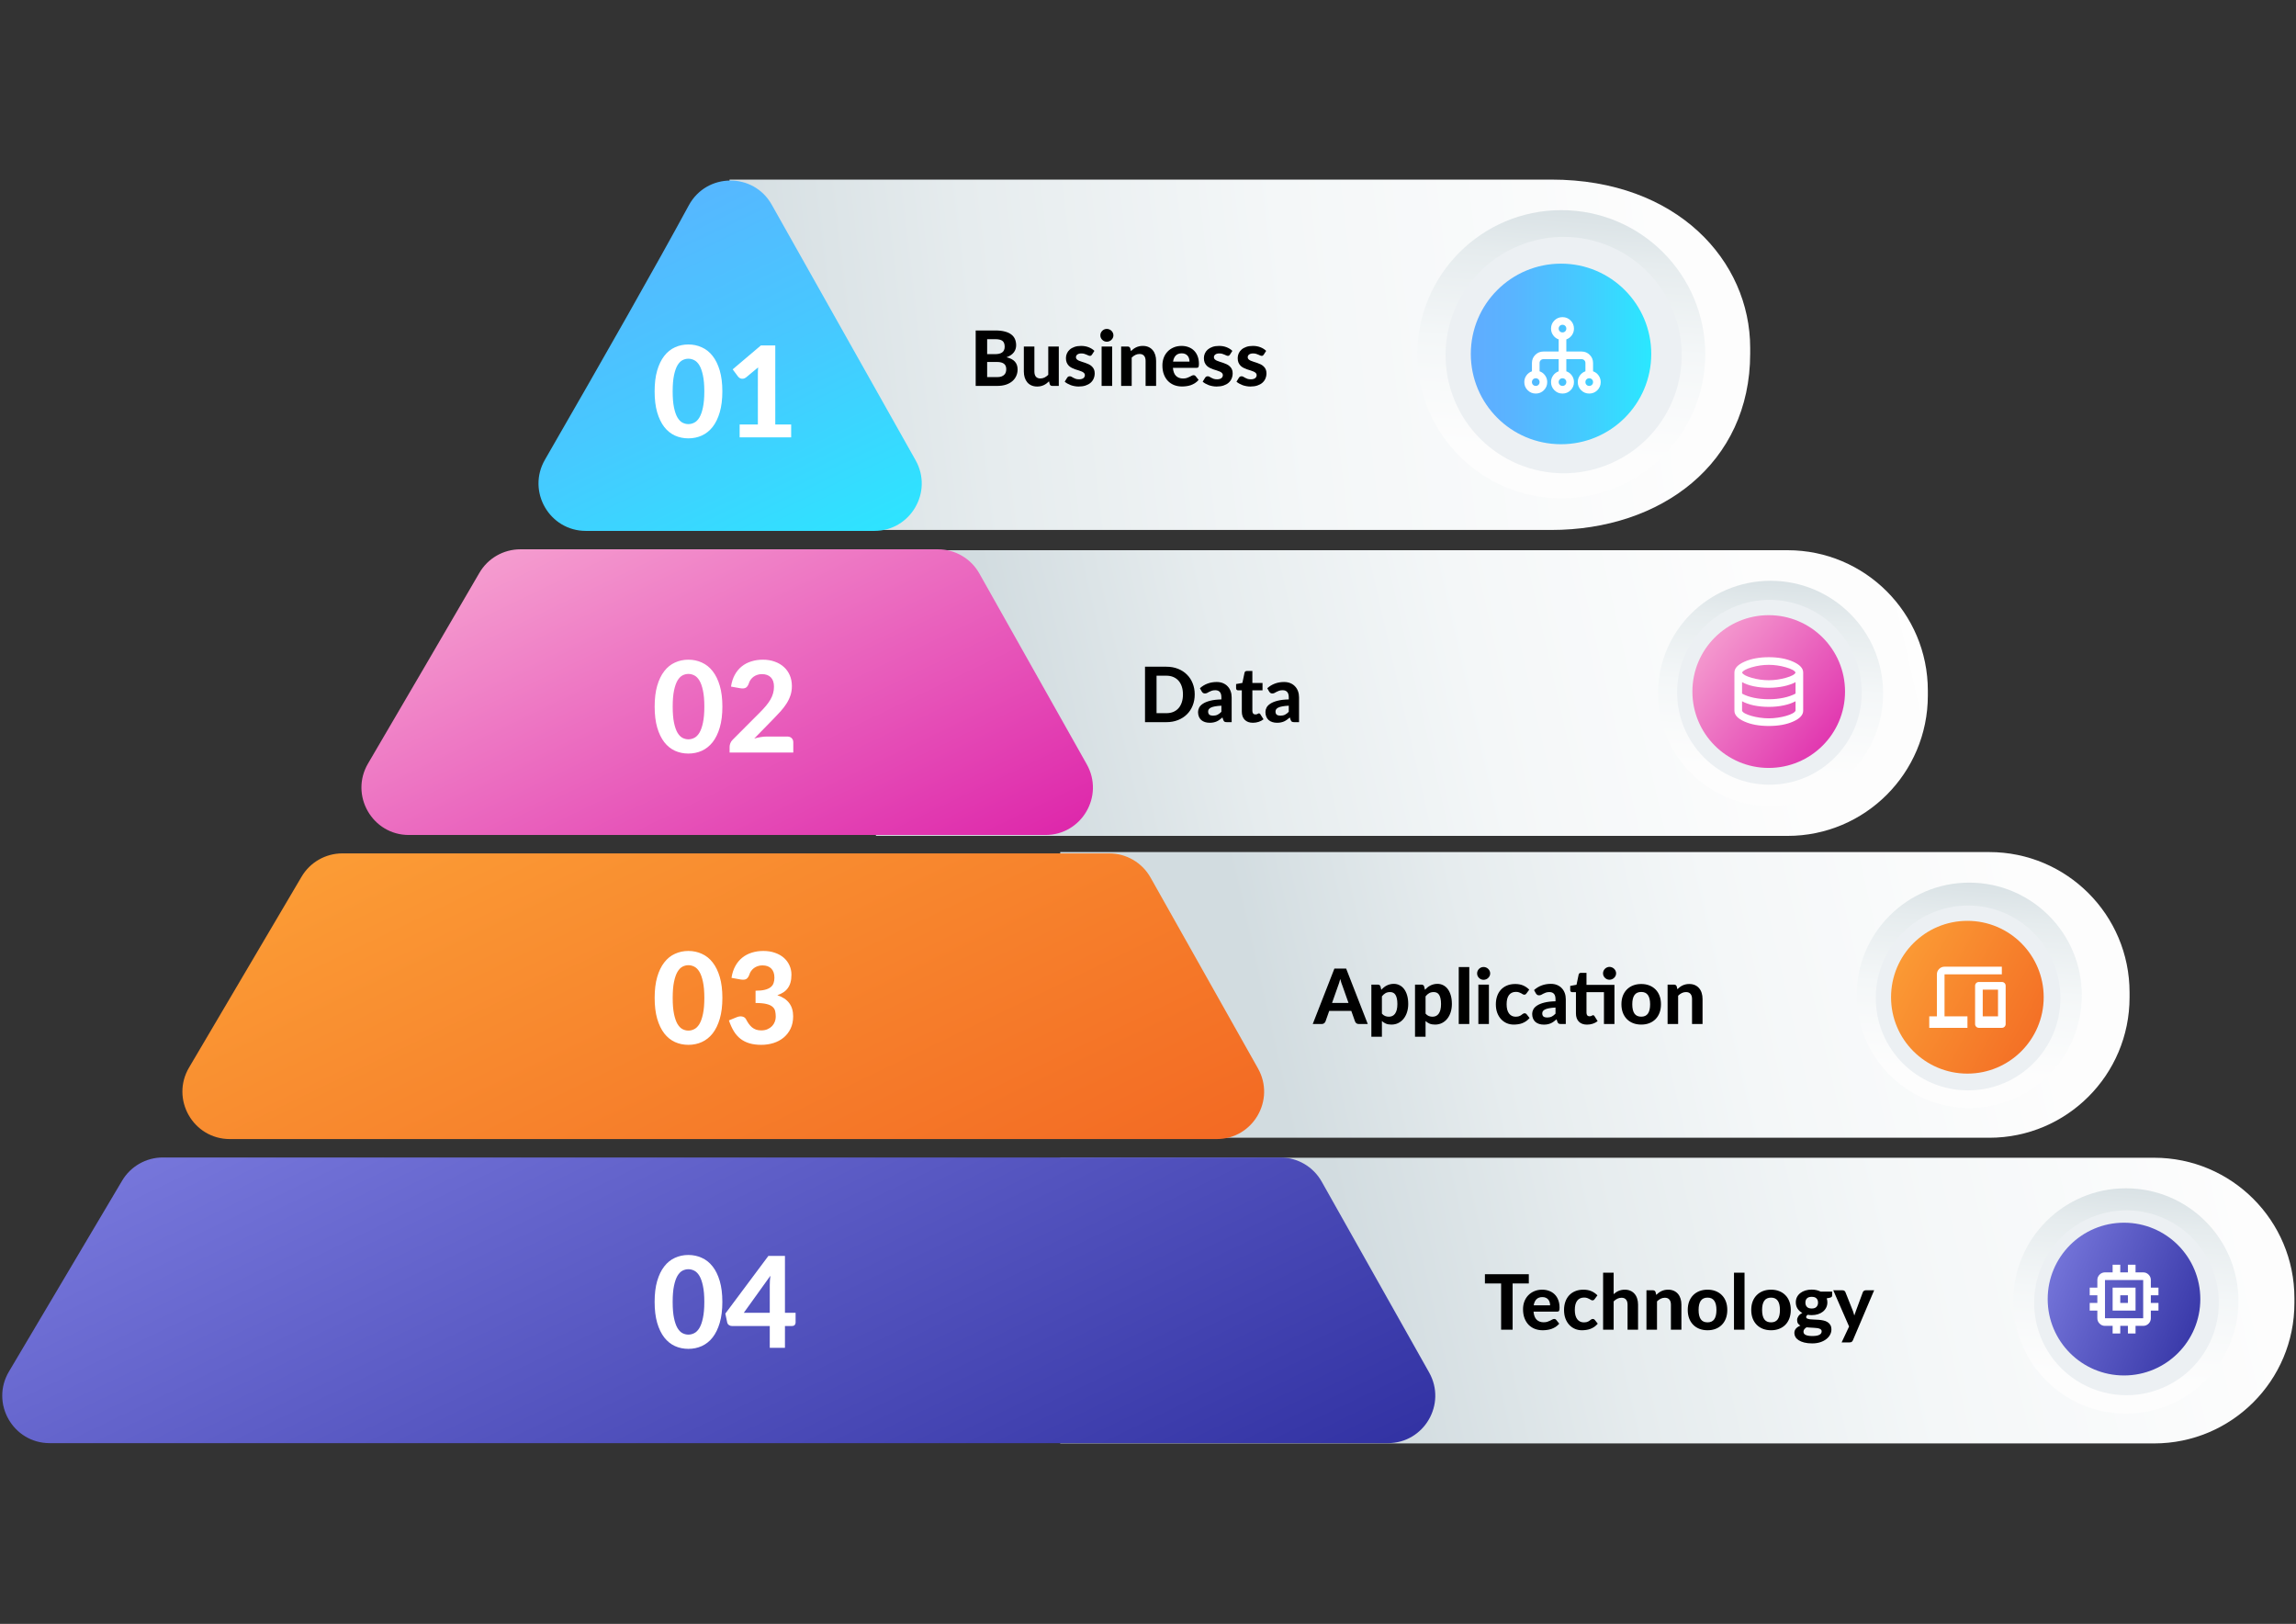
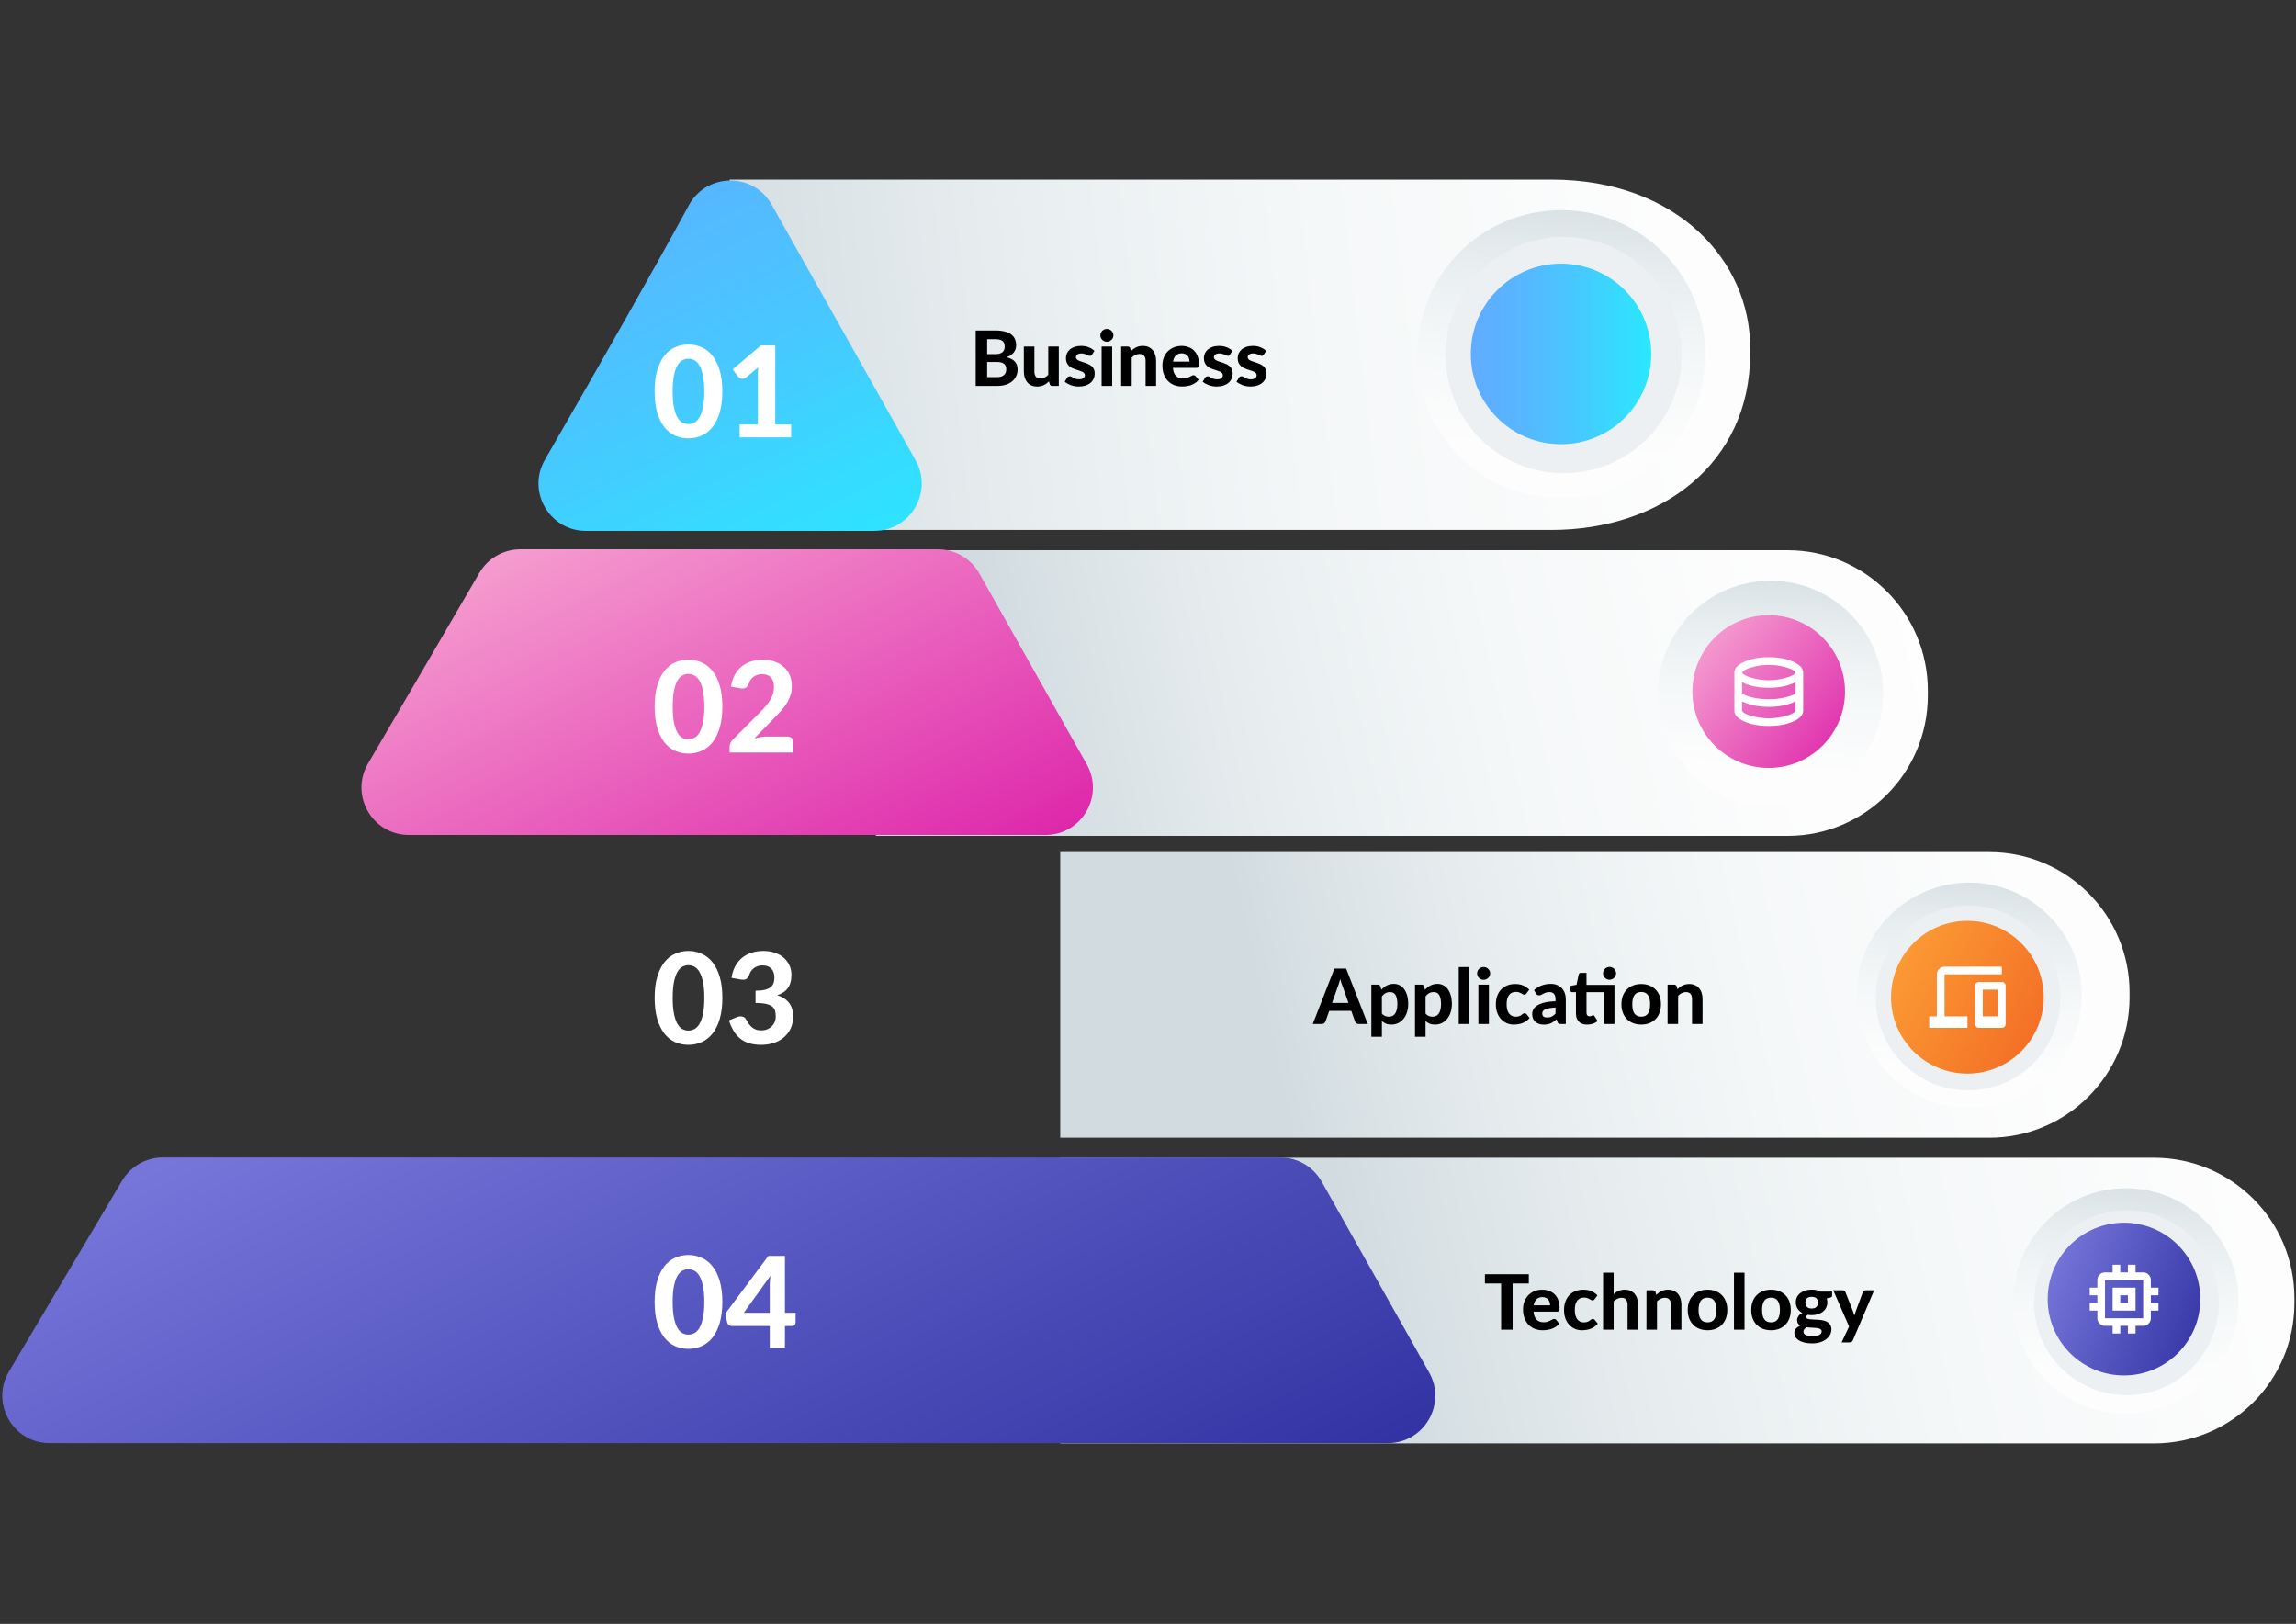
<svg xmlns="http://www.w3.org/2000/svg" width="601" height="425" viewBox="0 0 601 425" fill="none">
  <rect x="0" y="0" width="601" height="425" fill="#333333" stroke="none" />
  <path d="M406.078 138.7H190.969V47H406.078C439.054 47 458.127 68.314 458.127 91.039V92.533C458.127 121.299 434.823 138.7 406.078 138.7Z" fill="url(#paint0_linear_1088_4089)" />
  <path d="M408.682 130.416C429.493 130.416 446.364 113.534 446.364 92.708C446.364 71.882 429.493 55 408.682 55C387.871 55 371 71.882 371 92.708C371 113.534 387.871 130.416 408.682 130.416Z" fill="url(#paint1_linear_1088_4089)" />
  <path d="M239.662 120.446L202.007 53.567C197.218 45.064 184.958 45.161 180.304 53.737C171.852 69.316 158.622 92.621 142.636 120.326C137.862 128.599 143.824 138.947 153.373 138.947H228.858C238.347 138.947 244.32 128.718 239.662 120.446Z" fill="url(#paint2_linear_1088_4089)" />
  <path d="M189.082 102.431C189.082 104.529 188.856 106.352 188.403 107.898C187.95 109.444 187.326 110.726 186.531 111.742C185.736 112.747 184.791 113.498 183.698 113.995C182.615 114.481 181.445 114.724 180.186 114.724C178.926 114.724 177.756 114.481 176.673 113.995C175.591 113.498 174.657 112.747 173.873 111.742C173.089 110.726 172.47 109.444 172.018 107.898C171.576 106.352 171.355 104.529 171.355 102.431C171.355 100.332 171.576 98.515 172.018 96.98C172.47 95.434 173.089 94.158 173.873 93.153C174.657 92.137 175.591 91.386 176.673 90.9C177.756 90.403 178.926 90.154 180.186 90.154C181.445 90.154 182.615 90.403 183.698 90.9C184.791 91.386 185.736 92.137 186.531 93.153C187.326 94.158 187.95 95.434 188.403 96.98C188.856 98.515 189.082 100.332 189.082 102.431ZM184.361 102.431C184.361 100.73 184.239 99.327 183.996 98.223C183.764 97.118 183.455 96.246 183.068 95.605C182.682 94.964 182.234 94.517 181.726 94.263C181.229 94.009 180.716 93.882 180.186 93.882C179.655 93.882 179.142 94.009 178.645 94.263C178.159 94.517 177.722 94.964 177.336 95.605C176.96 96.246 176.657 97.118 176.425 98.223C176.193 99.327 176.077 100.73 176.077 102.431C176.077 104.143 176.193 105.551 176.425 106.656C176.657 107.76 176.96 108.633 177.336 109.273C177.722 109.914 178.159 110.361 178.645 110.615C179.142 110.869 179.655 110.996 180.186 110.996C180.716 110.996 181.229 110.869 181.726 110.615C182.234 110.361 182.682 109.914 183.068 109.273C183.455 108.633 183.764 107.76 183.996 106.656C184.239 105.551 184.361 104.143 184.361 102.431ZM207.094 111.096V114.459H193.608V111.096H198.379V97.941C198.379 97.654 198.385 97.361 198.396 97.063C198.407 96.765 198.424 96.461 198.446 96.152L195.298 98.769C195.077 98.935 194.862 99.04 194.652 99.084C194.442 99.128 194.243 99.134 194.055 99.101C193.867 99.056 193.702 98.99 193.558 98.902C193.415 98.802 193.304 98.703 193.227 98.604L191.785 96.665L199.175 90.403H202.936V111.096H207.094Z" fill="white" />
  <path d="M260.965 98.7C261.445 98.7 261.838 98.643 262.145 98.53C262.458 98.41 262.708 98.253 262.895 98.06C263.082 97.867 263.212 97.647 263.285 97.4C263.358 97.147 263.395 96.887 263.395 96.62C263.395 96.327 263.352 96.063 263.265 95.83C263.178 95.597 263.038 95.4 262.845 95.24C262.652 95.073 262.398 94.947 262.085 94.86C261.778 94.773 261.398 94.73 260.945 94.73H258.395V98.7H260.965ZM258.395 88.77V92.69H260.365C260.785 92.69 261.158 92.657 261.485 92.59C261.812 92.517 262.085 92.403 262.305 92.25C262.525 92.097 262.692 91.897 262.805 91.65C262.925 91.397 262.985 91.093 262.985 90.74C262.985 90.38 262.935 90.073 262.835 89.82C262.742 89.567 262.595 89.363 262.395 89.21C262.195 89.057 261.942 88.947 261.635 88.88C261.328 88.807 260.965 88.77 260.545 88.77H258.395ZM260.545 86.49C261.518 86.49 262.348 86.583 263.035 86.77C263.728 86.95 264.292 87.21 264.725 87.55C265.165 87.883 265.485 88.29 265.685 88.77C265.885 89.25 265.985 89.787 265.985 90.38C265.985 90.713 265.935 91.033 265.835 91.34C265.742 91.647 265.592 91.937 265.385 92.21C265.185 92.477 264.925 92.72 264.605 92.94C264.285 93.16 263.905 93.347 263.465 93.5C264.452 93.733 265.182 94.113 265.655 94.64C266.128 95.167 266.365 95.85 266.365 96.69C266.365 97.303 266.245 97.873 266.005 98.4C265.772 98.927 265.428 99.383 264.975 99.77C264.522 100.157 263.962 100.46 263.295 100.68C262.635 100.893 261.875 101 261.015 101H255.395V86.49H260.545ZM277.151 90.69V101H275.451C275.098 101 274.871 100.84 274.771 100.52L274.591 99.8C274.384 100 274.171 100.183 273.951 100.35C273.731 100.517 273.494 100.66 273.241 100.78C272.994 100.9 272.724 100.993 272.431 101.06C272.144 101.127 271.831 101.16 271.491 101.16C270.931 101.16 270.431 101.063 269.991 100.87C269.558 100.677 269.194 100.407 268.901 100.06C268.608 99.713 268.384 99.3 268.231 98.82C268.078 98.34 268.001 97.813 268.001 97.24V90.69H270.761V97.24C270.761 97.813 270.891 98.26 271.151 98.58C271.418 98.893 271.811 99.05 272.331 99.05C272.718 99.05 273.081 98.967 273.421 98.8C273.761 98.627 274.084 98.393 274.391 98.1V90.69H277.151ZM285.839 92.81C285.766 92.923 285.689 93.007 285.609 93.06C285.536 93.107 285.432 93.13 285.299 93.13C285.166 93.13 285.029 93.097 284.889 93.03C284.749 92.963 284.592 92.893 284.419 92.82C284.246 92.74 284.046 92.667 283.819 92.6C283.599 92.533 283.342 92.5 283.049 92.5C282.602 92.5 282.256 92.593 282.009 92.78C281.762 92.96 281.639 93.2 281.639 93.5C281.639 93.707 281.709 93.88 281.849 94.02C281.989 94.16 282.172 94.283 282.399 94.39C282.632 94.49 282.896 94.587 283.189 94.68C283.482 94.767 283.782 94.863 284.089 94.97C284.402 95.077 284.706 95.2 284.999 95.34C285.292 95.48 285.552 95.657 285.779 95.87C286.012 96.077 286.199 96.33 286.339 96.63C286.479 96.923 286.549 97.28 286.549 97.7C286.549 98.2 286.456 98.663 286.269 99.09C286.089 99.51 285.822 99.873 285.469 100.18C285.116 100.487 284.676 100.727 284.149 100.9C283.622 101.073 283.016 101.16 282.329 101.16C281.976 101.16 281.626 101.127 281.279 101.06C280.932 101 280.602 100.913 280.289 100.8C279.976 100.68 279.682 100.543 279.409 100.39C279.136 100.237 278.899 100.07 278.699 99.89L279.339 98.86C279.412 98.74 279.502 98.647 279.609 98.58C279.722 98.513 279.866 98.48 280.039 98.48C280.206 98.48 280.359 98.523 280.499 98.61C280.639 98.69 280.796 98.78 280.969 98.88C281.142 98.973 281.346 99.063 281.579 99.15C281.819 99.23 282.116 99.27 282.469 99.27C282.736 99.27 282.966 99.24 283.159 99.18C283.352 99.12 283.509 99.04 283.629 98.94C283.749 98.833 283.836 98.717 283.889 98.59C283.949 98.457 283.979 98.32 283.979 98.18C283.979 97.953 283.906 97.77 283.759 97.63C283.619 97.483 283.432 97.357 283.199 97.25C282.972 97.143 282.709 97.047 282.409 96.96C282.109 96.873 281.802 96.777 281.489 96.67C281.182 96.563 280.879 96.437 280.579 96.29C280.286 96.143 280.022 95.96 279.789 95.74C279.562 95.513 279.376 95.237 279.229 94.91C279.089 94.583 279.019 94.187 279.019 93.72C279.019 93.293 279.102 92.89 279.269 92.51C279.436 92.123 279.686 91.783 280.019 91.49C280.352 91.197 280.766 90.963 281.259 90.79C281.759 90.617 282.336 90.53 282.989 90.53C283.722 90.53 284.389 90.65 284.989 90.89C285.589 91.13 286.082 91.443 286.469 91.83L285.839 92.81ZM291.117 90.69V101H288.357V90.69H291.117ZM291.447 87.76C291.447 87.993 291.4 88.21 291.307 88.41C291.213 88.61 291.087 88.787 290.927 88.94C290.773 89.093 290.59 89.213 290.377 89.3C290.17 89.387 289.947 89.43 289.707 89.43C289.48 89.43 289.263 89.387 289.057 89.3C288.857 89.213 288.68 89.093 288.527 88.94C288.373 88.787 288.25 88.61 288.157 88.41C288.07 88.21 288.027 87.993 288.027 87.76C288.027 87.527 288.07 87.31 288.157 87.11C288.25 86.903 288.373 86.723 288.527 86.57C288.68 86.417 288.857 86.297 289.057 86.21C289.263 86.123 289.48 86.08 289.707 86.08C289.947 86.08 290.17 86.123 290.377 86.21C290.59 86.297 290.773 86.417 290.927 86.57C291.087 86.723 291.213 86.903 291.307 87.11C291.4 87.31 291.447 87.527 291.447 87.76ZM296.032 91.89C296.239 91.69 296.452 91.507 296.672 91.34C296.899 91.173 297.135 91.03 297.382 90.91C297.635 90.79 297.905 90.697 298.192 90.63C298.485 90.563 298.802 90.53 299.142 90.53C299.702 90.53 300.199 90.627 300.632 90.82C301.065 91.013 301.429 91.283 301.722 91.63C302.022 91.977 302.245 92.39 302.392 92.87C302.545 93.35 302.622 93.877 302.622 94.45V101H299.872V94.45C299.872 93.877 299.739 93.433 299.472 93.12C299.205 92.8 298.812 92.64 298.292 92.64C297.905 92.64 297.542 92.723 297.202 92.89C296.862 93.057 296.539 93.29 296.232 93.59V101H293.472V90.69H295.172C295.519 90.69 295.749 90.85 295.862 91.17L296.032 91.89ZM311.36 94.63C311.36 94.343 311.32 94.07 311.24 93.81C311.166 93.55 311.046 93.32 310.88 93.12C310.713 92.92 310.503 92.763 310.25 92.65C309.996 92.53 309.693 92.47 309.34 92.47C308.68 92.47 308.163 92.657 307.79 93.03C307.416 93.403 307.173 93.937 307.06 94.63H311.36ZM307.02 96.27C307.106 97.237 307.38 97.943 307.84 98.39C308.306 98.837 308.913 99.06 309.66 99.06C310.04 99.06 310.366 99.017 310.64 98.93C310.92 98.837 311.163 98.737 311.37 98.63C311.583 98.517 311.773 98.417 311.94 98.33C312.113 98.237 312.283 98.19 312.45 98.19C312.663 98.19 312.83 98.27 312.95 98.43L313.75 99.43C313.456 99.77 313.133 100.053 312.78 100.28C312.426 100.5 312.06 100.677 311.68 100.81C311.3 100.937 310.916 101.023 310.53 101.07C310.143 101.123 309.77 101.15 309.41 101.15C308.69 101.15 308.016 101.033 307.39 100.8C306.77 100.56 306.226 100.21 305.76 99.75C305.3 99.283 304.936 98.707 304.67 98.02C304.403 97.333 304.27 96.537 304.27 95.63C304.27 94.93 304.383 94.27 304.61 93.65C304.843 93.03 305.176 92.49 305.61 92.03C306.043 91.57 306.57 91.207 307.19 90.94C307.81 90.667 308.51 90.53 309.29 90.53C309.95 90.53 310.556 90.637 311.11 90.85C311.67 91.057 312.15 91.36 312.55 91.76C312.956 92.16 313.27 92.653 313.49 93.24C313.716 93.82 313.83 94.483 313.83 95.23C313.83 95.437 313.82 95.607 313.8 95.74C313.78 95.873 313.746 95.98 313.7 96.06C313.653 96.14 313.59 96.197 313.51 96.23C313.43 96.257 313.326 96.27 313.2 96.27H307.02ZM321.952 92.81C321.879 92.923 321.802 93.007 321.722 93.06C321.649 93.107 321.546 93.13 321.412 93.13C321.279 93.13 321.142 93.097 321.002 93.03C320.862 92.963 320.706 92.893 320.532 92.82C320.359 92.74 320.159 92.667 319.932 92.6C319.712 92.533 319.456 92.5 319.162 92.5C318.716 92.5 318.369 92.593 318.122 92.78C317.876 92.96 317.752 93.2 317.752 93.5C317.752 93.707 317.822 93.88 317.962 94.02C318.102 94.16 318.286 94.283 318.512 94.39C318.746 94.49 319.009 94.587 319.302 94.68C319.596 94.767 319.896 94.863 320.202 94.97C320.516 95.077 320.819 95.2 321.112 95.34C321.406 95.48 321.666 95.657 321.892 95.87C322.126 96.077 322.312 96.33 322.452 96.63C322.592 96.923 322.662 97.28 322.662 97.7C322.662 98.2 322.569 98.663 322.382 99.09C322.202 99.51 321.936 99.873 321.582 100.18C321.229 100.487 320.789 100.727 320.262 100.9C319.736 101.073 319.129 101.16 318.442 101.16C318.089 101.16 317.739 101.127 317.392 101.06C317.046 101 316.716 100.913 316.402 100.8C316.089 100.68 315.796 100.543 315.522 100.39C315.249 100.237 315.012 100.07 314.812 99.89L315.452 98.86C315.526 98.74 315.616 98.647 315.722 98.58C315.836 98.513 315.979 98.48 316.152 98.48C316.319 98.48 316.472 98.523 316.612 98.61C316.752 98.69 316.909 98.78 317.082 98.88C317.256 98.973 317.459 99.063 317.692 99.15C317.932 99.23 318.229 99.27 318.582 99.27C318.849 99.27 319.079 99.24 319.272 99.18C319.466 99.12 319.622 99.04 319.742 98.94C319.862 98.833 319.949 98.717 320.002 98.59C320.062 98.457 320.092 98.32 320.092 98.18C320.092 97.953 320.019 97.77 319.872 97.63C319.732 97.483 319.546 97.357 319.312 97.25C319.086 97.143 318.822 97.047 318.522 96.96C318.222 96.873 317.916 96.777 317.602 96.67C317.296 96.563 316.992 96.437 316.692 96.29C316.399 96.143 316.136 95.96 315.902 95.74C315.676 95.513 315.489 95.237 315.342 94.91C315.202 94.583 315.132 94.187 315.132 93.72C315.132 93.293 315.216 92.89 315.382 92.51C315.549 92.123 315.799 91.783 316.132 91.49C316.466 91.197 316.879 90.963 317.372 90.79C317.872 90.617 318.449 90.53 319.102 90.53C319.836 90.53 320.502 90.65 321.102 90.89C321.702 91.13 322.196 91.443 322.582 91.83L321.952 92.81ZM330.8 92.81C330.727 92.923 330.65 93.007 330.57 93.06C330.497 93.107 330.393 93.13 330.26 93.13C330.127 93.13 329.99 93.097 329.85 93.03C329.71 92.963 329.553 92.893 329.38 92.82C329.207 92.74 329.007 92.667 328.78 92.6C328.56 92.533 328.303 92.5 328.01 92.5C327.563 92.5 327.217 92.593 326.97 92.78C326.723 92.96 326.6 93.2 326.6 93.5C326.6 93.707 326.67 93.88 326.81 94.02C326.95 94.16 327.133 94.283 327.36 94.39C327.593 94.49 327.857 94.587 328.15 94.68C328.443 94.767 328.743 94.863 329.05 94.97C329.363 95.077 329.667 95.2 329.96 95.34C330.253 95.48 330.513 95.657 330.74 95.87C330.973 96.077 331.16 96.33 331.3 96.63C331.44 96.923 331.51 97.28 331.51 97.7C331.51 98.2 331.417 98.663 331.23 99.09C331.05 99.51 330.783 99.873 330.43 100.18C330.077 100.487 329.637 100.727 329.11 100.9C328.583 101.073 327.977 101.16 327.29 101.16C326.937 101.16 326.587 101.127 326.24 101.06C325.893 101 325.563 100.913 325.25 100.8C324.937 100.68 324.643 100.543 324.37 100.39C324.097 100.237 323.86 100.07 323.66 99.89L324.3 98.86C324.373 98.74 324.463 98.647 324.57 98.58C324.683 98.513 324.827 98.48 325 98.48C325.167 98.48 325.32 98.523 325.46 98.61C325.6 98.69 325.757 98.78 325.93 98.88C326.103 98.973 326.307 99.063 326.54 99.15C326.78 99.23 327.077 99.27 327.43 99.27C327.697 99.27 327.927 99.24 328.12 99.18C328.313 99.12 328.47 99.04 328.59 98.94C328.71 98.833 328.797 98.717 328.85 98.59C328.91 98.457 328.94 98.32 328.94 98.18C328.94 97.953 328.867 97.77 328.72 97.63C328.58 97.483 328.393 97.357 328.16 97.25C327.933 97.143 327.67 97.047 327.37 96.96C327.07 96.873 326.763 96.777 326.45 96.67C326.143 96.563 325.84 96.437 325.54 96.29C325.247 96.143 324.983 95.96 324.75 95.74C324.523 95.513 324.337 95.237 324.19 94.91C324.05 94.583 323.98 94.187 323.98 93.72C323.98 93.293 324.063 92.89 324.23 92.51C324.397 92.123 324.647 91.783 324.98 91.49C325.313 91.197 325.727 90.963 326.22 90.79C326.72 90.617 327.297 90.53 327.95 90.53C328.683 90.53 329.35 90.65 329.95 90.89C330.55 91.13 331.043 91.443 331.43 91.83L330.8 92.81Z" fill="black" />
  <path d="M420.985 121.56C436.784 115.1 444.36 97.047 437.905 81.236C431.45 65.425 413.408 57.844 397.608 64.304C381.808 70.763 374.233 88.817 380.688 104.628C387.143 120.439 405.185 128.02 420.985 121.56Z" fill="#ECF0F3" />
  <path d="M408.614 116.262C421.656 116.262 432.229 105.682 432.229 92.631C432.229 79.58 421.656 69 408.614 69C395.573 69 385 79.58 385 92.631C385 105.682 395.573 116.262 408.614 116.262Z" fill="url(#paint3_linear_1088_4089)" />
-   <path d="M402 103C401.167 103 400.458 102.708 399.875 102.125C399.292 101.542 399 100.833 399 100C399 99.35 399.188 98.767 399.562 98.25C399.938 97.733 400.417 97.375 401 97.175V95C401 94.167 401.292 93.458 401.875 92.875C402.458 92.292 403.167 92 404 92H408V88.825C407.417 88.625 406.938 88.267 406.562 87.75C406.188 87.233 406 86.65 406 86C406 85.167 406.292 84.458 406.875 83.875C407.458 83.292 408.167 83 409 83C409.833 83 410.542 83.292 411.125 83.875C411.708 84.458 412 85.167 412 86C412 86.65 411.812 87.233 411.438 87.75C411.062 88.267 410.583 88.625 410 88.825V92H414C414.833 92 415.542 92.292 416.125 92.875C416.708 93.458 417 94.167 417 95V97.175C417.583 97.375 418.062 97.733 418.438 98.25C418.812 98.767 419 99.35 419 100C419 100.833 418.708 101.542 418.125 102.125C417.542 102.708 416.833 103 416 103C415.167 103 414.458 102.708 413.875 102.125C413.292 101.542 413 100.833 413 100C413 99.35 413.188 98.767 413.562 98.25C413.938 97.733 414.417 97.375 415 97.175V95C415 94.717 414.904 94.479 414.713 94.287C414.521 94.096 414.283 94 414 94H410V97.175C410.583 97.375 411.062 97.733 411.438 98.25C411.812 98.767 412 99.35 412 100C412 100.833 411.708 101.542 411.125 102.125C410.542 102.708 409.833 103 409 103C408.167 103 407.458 102.708 406.875 102.125C406.292 101.542 406 100.833 406 100C406 99.35 406.188 98.767 406.562 98.25C406.938 97.733 407.417 97.375 408 97.175V94H404C403.717 94 403.479 94.096 403.287 94.287C403.096 94.479 403 94.717 403 95V97.175C403.583 97.375 404.062 97.733 404.438 98.25C404.812 98.767 405 99.35 405 100C405 100.833 404.708 101.542 404.125 102.125C403.542 102.708 402.833 103 402 103ZM402 101C402.283 101 402.521 100.904 402.713 100.712C402.904 100.521 403 100.283 403 100C403 99.717 402.904 99.479 402.713 99.287C402.521 99.096 402.283 99 402 99C401.717 99 401.479 99.096 401.288 99.287C401.096 99.479 401 99.717 401 100C401 100.283 401.096 100.521 401.288 100.712C401.479 100.904 401.717 101 402 101ZM409 101C409.283 101 409.521 100.904 409.713 100.712C409.904 100.521 410 100.283 410 100C410 99.717 409.904 99.479 409.713 99.287C409.521 99.096 409.283 99 409 99C408.717 99 408.479 99.096 408.288 99.287C408.096 99.479 408 99.717 408 100C408 100.283 408.096 100.521 408.288 100.712C408.479 100.904 408.717 101 409 101ZM416 101C416.283 101 416.521 100.904 416.712 100.712C416.904 100.521 417 100.283 417 100C417 99.717 416.904 99.479 416.712 99.287C416.521 99.096 416.283 99 416 99C415.717 99 415.479 99.096 415.288 99.287C415.096 99.479 415 99.717 415 100C415 100.283 415.096 100.521 415.288 100.712C415.479 100.904 415.717 101 416 101ZM409 87C409.283 87 409.521 86.904 409.713 86.713C409.904 86.521 410 86.283 410 86C410 85.717 409.904 85.479 409.713 85.287C409.521 85.096 409.283 85 409 85C408.717 85 408.479 85.096 408.288 85.287C408.096 85.479 408 85.717 408 86C408 86.283 408.096 86.521 408.288 86.713C408.479 86.904 408.717 87 409 87Z" fill="white" />
  <path d="M467.914 218.767H229.283V144H467.914C488.193 144 504.632 160.451 504.632 180.744V182.024C504.632 202.316 488.194 218.767 467.914 218.767Z" fill="url(#paint4_linear_1088_4089)" />
  <path d="M125.485 149.926C116.239 165.823 106.424 182.62 96.33 199.833C91.48 208.105 97.437 218.53 107.022 218.53H273.667C283.156 218.53 289.129 208.301 284.471 200.029L256.349 150.081C254.152 146.178 250.021 143.763 245.545 143.763H136.201C131.786 143.763 127.706 146.108 125.485 149.926Z" fill="url(#paint5_linear_1088_4089)" />
  <path d="M189.09 184.927C189.09 187.026 188.864 188.848 188.411 190.394C187.958 191.941 187.334 193.222 186.539 194.238C185.743 195.243 184.799 195.994 183.706 196.491C182.623 196.977 181.452 197.22 180.193 197.22C178.934 197.22 177.763 196.977 176.681 196.491C175.599 195.994 174.665 195.243 173.881 194.238C173.097 193.222 172.478 191.941 172.025 190.394C171.584 188.848 171.363 187.026 171.363 184.927C171.363 182.828 171.584 181.011 172.025 179.476C172.478 177.93 173.097 176.654 173.881 175.649C174.665 174.633 175.599 173.882 176.681 173.396C177.763 172.899 178.934 172.65 180.193 172.65C181.452 172.65 182.623 172.899 183.706 173.396C184.799 173.882 185.743 174.633 186.539 175.649C187.334 176.654 187.958 177.93 188.411 179.476C188.864 181.011 189.09 182.828 189.09 184.927ZM184.368 184.927C184.368 183.226 184.247 181.823 184.004 180.719C183.772 179.614 183.463 178.742 183.076 178.101C182.69 177.46 182.242 177.013 181.734 176.759C181.237 176.505 180.723 176.378 180.193 176.378C179.663 176.378 179.15 176.505 178.653 176.759C178.167 177.013 177.73 177.46 177.344 178.101C176.968 178.742 176.664 179.614 176.432 180.719C176.201 181.823 176.085 183.226 176.085 184.927C176.085 186.639 176.201 188.047 176.432 189.152C176.664 190.256 176.968 191.129 177.344 191.769C177.73 192.41 178.167 192.857 178.653 193.111C179.15 193.365 179.663 193.492 180.193 193.492C180.723 193.492 181.237 193.365 181.734 193.111C182.242 192.857 182.69 192.41 183.076 191.769C183.463 191.129 183.772 190.256 184.004 189.152C184.247 188.047 184.368 186.639 184.368 184.927ZM206.058 192.763C206.555 192.763 206.942 192.902 207.218 193.178C207.505 193.454 207.649 193.818 207.649 194.271V196.955H190.981V195.464C190.981 195.177 191.042 194.868 191.164 194.536C191.285 194.194 191.49 193.885 191.777 193.608L198.901 186.468C199.508 185.86 200.044 185.28 200.508 184.728C200.972 184.165 201.358 183.618 201.668 183.088C201.977 182.547 202.209 182 202.363 181.448C202.518 180.895 202.595 180.316 202.595 179.708C202.595 178.637 202.319 177.825 201.767 177.273C201.215 176.709 200.436 176.428 199.431 176.428C198.989 176.428 198.581 176.494 198.205 176.627C197.84 176.748 197.509 176.919 197.211 177.14C196.924 177.361 196.675 177.621 196.465 177.919C196.256 178.217 196.101 178.543 196.001 178.896C195.803 179.449 195.532 179.819 195.19 180.006C194.858 180.183 194.383 180.222 193.765 180.122L191.346 179.692C191.523 178.521 191.854 177.494 192.34 176.61C192.826 175.726 193.433 174.992 194.162 174.406C194.891 173.821 195.725 173.385 196.664 173.098C197.603 172.799 198.614 172.65 199.696 172.65C200.834 172.65 201.866 172.821 202.794 173.164C203.733 173.495 204.534 173.965 205.197 174.572C205.859 175.169 206.373 175.892 206.737 176.742C207.102 177.593 207.284 178.532 207.284 179.559C207.284 180.443 207.157 181.26 206.903 182.011C206.649 182.762 206.301 183.48 205.859 184.165C205.429 184.839 204.926 185.496 204.352 186.136C203.777 186.777 203.17 187.423 202.529 188.075L197.426 193.294C197.99 193.128 198.547 193.001 199.1 192.913C199.652 192.813 200.171 192.763 200.657 192.763H206.058Z" fill="white" />
-   <path d="M312.729 181.74C312.729 182.8 312.549 183.777 312.189 184.67C311.836 185.557 311.333 186.32 310.679 186.96C310.033 187.6 309.253 188.1 308.339 188.46C307.426 188.82 306.413 189 305.299 189H299.719V174.49H305.299C306.413 174.49 307.426 174.67 308.339 175.03C309.253 175.39 310.033 175.893 310.679 176.54C311.333 177.18 311.836 177.943 312.189 178.83C312.549 179.717 312.729 180.687 312.729 181.74ZM309.649 181.74C309.649 180.98 309.549 180.297 309.349 179.69C309.149 179.083 308.863 178.57 308.489 178.15C308.116 177.73 307.659 177.407 307.119 177.18C306.586 176.953 305.979 176.84 305.299 176.84H302.739V186.65H305.299C305.979 186.65 306.586 186.54 307.119 186.32C307.659 186.093 308.116 185.77 308.489 185.35C308.863 184.923 309.149 184.407 309.349 183.8C309.549 183.193 309.649 182.507 309.649 181.74ZM319.71 184.69C319.036 184.723 318.476 184.783 318.03 184.87C317.583 184.95 317.226 185.057 316.96 185.19C316.7 185.323 316.513 185.477 316.4 185.65C316.293 185.817 316.24 186 316.24 186.2C316.24 186.6 316.35 186.883 316.57 187.05C316.796 187.217 317.11 187.3 317.51 187.3C317.97 187.3 318.366 187.22 318.7 187.06C319.04 186.893 319.376 186.637 319.71 186.29V184.69ZM314.09 180.12C314.696 179.573 315.366 179.167 316.1 178.9C316.833 178.627 317.626 178.49 318.48 178.49C319.093 178.49 319.64 178.59 320.12 178.79C320.606 178.99 321.016 179.27 321.35 179.63C321.69 179.983 321.95 180.407 322.13 180.9C322.31 181.393 322.4 181.933 322.4 182.52V189H321.14C320.88 189 320.68 188.963 320.54 188.89C320.406 188.817 320.296 188.663 320.21 188.43L319.99 187.77C319.73 187.997 319.476 188.197 319.23 188.37C318.99 188.543 318.74 188.69 318.48 188.81C318.22 188.923 317.94 189.01 317.64 189.07C317.346 189.13 317.016 189.16 316.65 189.16C316.196 189.16 315.783 189.1 315.41 188.98C315.036 188.86 314.713 188.683 314.44 188.45C314.173 188.21 313.966 187.913 313.82 187.56C313.673 187.207 313.6 186.8 313.6 186.34C313.6 185.96 313.696 185.58 313.89 185.2C314.083 184.82 314.413 184.477 314.88 184.17C315.353 183.857 315.98 183.6 316.76 183.4C317.546 183.193 318.53 183.077 319.71 183.05V182.52C319.71 181.873 319.573 181.4 319.3 181.1C319.026 180.793 318.633 180.64 318.12 180.64C317.74 180.64 317.423 180.687 317.17 180.78C316.916 180.867 316.693 180.963 316.5 181.07C316.313 181.17 316.136 181.267 315.97 181.36C315.803 181.447 315.61 181.49 315.39 181.49C315.196 181.49 315.033 181.443 314.9 181.35C314.773 181.25 314.666 181.133 314.58 181L314.09 180.12ZM327.958 189.16C327.491 189.16 327.078 189.093 326.718 188.96C326.358 188.82 326.054 188.623 325.808 188.37C325.561 188.117 325.374 187.81 325.248 187.45C325.121 187.09 325.058 186.683 325.058 186.23V180.67H324.088C323.941 180.67 323.814 180.623 323.708 180.53C323.608 180.437 323.558 180.297 323.558 180.11V179.03L325.208 178.73L325.768 176.06C325.841 175.76 326.044 175.61 326.378 175.61H327.818V178.75H330.478V180.67H327.818V186.05C327.818 186.337 327.884 186.563 328.018 186.73C328.158 186.897 328.354 186.98 328.608 186.98C328.741 186.98 328.854 186.967 328.948 186.94C329.041 186.907 329.121 186.873 329.188 186.84C329.254 186.8 329.314 186.767 329.368 186.74C329.428 186.707 329.488 186.69 329.548 186.69C329.628 186.69 329.694 186.71 329.748 186.75C329.801 186.783 329.854 186.843 329.908 186.93L330.738 188.25C330.358 188.55 329.928 188.777 329.448 188.93C328.968 189.083 328.471 189.16 327.958 189.16ZM337.346 184.69C336.673 184.723 336.113 184.783 335.666 184.87C335.22 184.95 334.863 185.057 334.596 185.19C334.336 185.323 334.15 185.477 334.036 185.65C333.93 185.817 333.876 186 333.876 186.2C333.876 186.6 333.986 186.883 334.206 187.05C334.433 187.217 334.746 187.3 335.146 187.3C335.606 187.3 336.003 187.22 336.336 187.06C336.676 186.893 337.013 186.637 337.346 186.29V184.69ZM331.726 180.12C332.333 179.573 333.003 179.167 333.736 178.9C334.47 178.627 335.263 178.49 336.116 178.49C336.73 178.49 337.276 178.59 337.756 178.79C338.243 178.99 338.653 179.27 338.986 179.63C339.326 179.983 339.586 180.407 339.766 180.9C339.946 181.393 340.036 181.933 340.036 182.52V189H338.776C338.516 189 338.316 188.963 338.176 188.89C338.043 188.817 337.933 188.663 337.846 188.43L337.626 187.77C337.366 187.997 337.113 188.197 336.866 188.37C336.626 188.543 336.376 188.69 336.116 188.81C335.856 188.923 335.576 189.01 335.276 189.07C334.983 189.13 334.653 189.16 334.286 189.16C333.833 189.16 333.42 189.1 333.046 188.98C332.673 188.86 332.35 188.683 332.076 188.45C331.81 188.21 331.603 187.913 331.456 187.56C331.31 187.207 331.236 186.8 331.236 186.34C331.236 185.96 331.333 185.58 331.526 185.2C331.72 184.82 332.05 184.477 332.516 184.17C332.99 183.857 333.616 183.6 334.396 183.4C335.183 183.193 336.166 183.077 337.346 183.05V182.52C337.346 181.873 337.21 181.4 336.936 181.1C336.663 180.793 336.27 180.64 335.756 180.64C335.376 180.64 335.06 180.687 334.806 180.78C334.553 180.867 334.33 180.963 334.136 181.07C333.95 181.17 333.773 181.267 333.606 181.36C333.44 181.447 333.246 181.49 333.026 181.49C332.833 181.49 332.67 181.443 332.536 181.35C332.41 181.25 332.303 181.133 332.216 181L331.726 180.12Z" fill="black" />
  <path d="M463.466 210.973C479.74 210.973 492.932 197.771 492.932 181.486C492.932 165.202 479.74 152 463.466 152C447.192 152 434 165.202 434 181.486C434 197.771 447.192 210.973 463.466 210.973Z" fill="url(#paint6_linear_1088_4089)" />
-   <path d="M463.167 205.366C476.513 205.366 487.333 194.539 487.333 181.183C487.333 167.827 476.513 157 463.167 157C449.82 157 439 167.827 439 181.183C439 194.539 449.82 205.366 463.167 205.366Z" fill="#ECF0F3" />
  <path d="M462.977 200.982C474.011 200.982 482.955 192.032 482.955 180.991C482.955 169.95 474.011 161 462.977 161C451.944 161 443 169.95 443 180.991C443 192.032 451.944 200.982 462.977 200.982Z" fill="url(#paint7_linear_1088_4089)" />
  <path d="M463 190C460.483 190 458.354 189.613 456.612 188.837C454.871 188.062 454 187.117 454 186V176C454 174.9 454.879 173.958 456.638 173.175C458.396 172.392 460.517 172 463 172C465.483 172 467.604 172.392 469.363 173.175C471.121 173.958 472 174.9 472 176V186C472 187.117 471.129 188.062 469.387 188.837C467.646 189.613 465.517 190 463 190ZM463 178.025C464.483 178.025 465.975 177.812 467.475 177.388C468.975 176.963 469.817 176.508 470 176.025C469.817 175.542 468.979 175.083 467.488 174.65C465.996 174.217 464.5 174 463 174C461.483 174 459.996 174.213 458.537 174.638C457.079 175.062 456.233 175.525 456 176.025C456.233 176.525 457.079 176.983 458.537 177.4C459.996 177.817 461.483 178.025 463 178.025ZM463 183C463.7 183 464.375 182.967 465.025 182.9C465.675 182.833 466.296 182.738 466.887 182.613C467.479 182.488 468.038 182.333 468.562 182.15C469.088 181.967 469.567 181.758 470 181.525V178.525C469.567 178.758 469.088 178.967 468.562 179.15C468.038 179.333 467.479 179.488 466.887 179.613C466.296 179.738 465.675 179.833 465.025 179.9C464.375 179.967 463.7 180 463 180C462.3 180 461.617 179.967 460.95 179.9C460.283 179.833 459.654 179.738 459.062 179.613C458.471 179.488 457.917 179.333 457.4 179.15C456.883 178.967 456.417 178.758 456 178.525V181.525C456.417 181.758 456.883 181.967 457.4 182.15C457.917 182.333 458.471 182.488 459.062 182.613C459.654 182.738 460.283 182.833 460.95 182.9C461.617 182.967 462.3 183 463 183ZM463 188C463.767 188 464.546 187.942 465.338 187.825C466.129 187.708 466.858 187.554 467.525 187.363C468.192 187.171 468.75 186.954 469.2 186.713C469.65 186.471 469.917 186.225 470 185.975V183.525C469.567 183.758 469.088 183.967 468.562 184.15C468.038 184.333 467.479 184.488 466.887 184.613C466.296 184.738 465.675 184.833 465.025 184.9C464.375 184.967 463.7 185 463 185C462.3 185 461.617 184.967 460.95 184.9C460.283 184.833 459.654 184.738 459.062 184.613C458.471 184.488 457.917 184.333 457.4 184.15C456.883 183.967 456.417 183.758 456 183.525V186C456.083 186.25 456.346 186.492 456.788 186.725C457.229 186.958 457.783 187.171 458.45 187.363C459.117 187.554 459.85 187.708 460.65 187.825C461.45 187.942 462.233 188 463 188Z" fill="white" />
  <path d="M520.717 297.767H277.529V223H520.715C540.994 223 557.433 239.451 557.433 259.744V261.022C557.435 281.316 540.995 297.767 520.717 297.767Z" fill="url(#paint8_linear_1088_4089)" />
-   <path d="M78.933 229.457C69.137 246.107 59.24 262.888 49.489 279.389C44.601 287.661 50.562 298.113 60.166 298.113H318.48C327.969 298.113 333.942 287.884 329.284 279.612L301.162 229.664C298.965 225.761 294.834 223.346 290.358 223.346H89.617C85.225 223.346 81.162 225.669 78.933 229.457Z" fill="url(#paint9_linear_1088_4089)" />
  <path d="M189.09 261.156C189.09 263.255 188.864 265.077 188.411 266.624C187.958 268.17 187.334 269.451 186.539 270.467C185.743 271.473 184.799 272.224 183.706 272.721C182.623 273.207 181.452 273.45 180.193 273.45C178.934 273.45 177.763 273.207 176.681 272.721C175.599 272.224 174.665 271.473 173.881 270.467C173.097 269.451 172.478 268.17 172.025 266.624C171.584 265.077 171.363 263.255 171.363 261.156C171.363 259.058 171.584 257.241 172.025 255.706C172.478 254.159 173.097 252.884 173.881 251.879C174.665 250.862 175.599 250.111 176.681 249.625C177.763 249.128 178.934 248.88 180.193 248.88C181.452 248.88 182.623 249.128 183.706 249.625C184.799 250.111 185.743 250.862 186.539 251.879C187.334 252.884 187.958 254.159 188.411 255.706C188.864 257.241 189.09 259.058 189.09 261.156ZM184.368 261.156C184.368 259.455 184.247 258.053 184.004 256.948C183.772 255.844 183.463 254.971 183.076 254.331C182.69 253.69 182.242 253.243 181.734 252.989C181.237 252.735 180.723 252.607 180.193 252.607C179.663 252.607 179.15 252.735 178.653 252.989C178.167 253.243 177.73 253.69 177.344 254.331C176.968 254.971 176.664 255.844 176.432 256.948C176.201 258.053 176.085 259.455 176.085 261.156C176.085 262.868 176.201 264.277 176.432 265.381C176.664 266.486 176.968 267.358 177.344 267.999C177.73 268.639 178.167 269.087 178.653 269.341C179.15 269.595 179.663 269.722 180.193 269.722C180.723 269.722 181.237 269.595 181.734 269.341C182.242 269.087 182.69 268.639 183.076 267.999C183.463 267.358 183.772 266.486 184.004 265.381C184.247 264.277 184.368 262.868 184.368 261.156ZM191.479 255.921C191.655 254.75 191.987 253.723 192.473 252.839C192.959 251.956 193.566 251.221 194.295 250.636C195.024 250.051 195.852 249.614 196.78 249.327C197.719 249.029 198.73 248.88 199.812 248.88C200.961 248.88 201.988 249.045 202.894 249.377C203.81 249.697 204.584 250.139 205.213 250.702C205.843 251.266 206.323 251.923 206.655 252.674C206.997 253.425 207.168 254.231 207.168 255.093C207.168 255.855 207.085 256.529 206.92 257.114C206.765 257.688 206.527 258.191 206.207 258.622C205.898 259.052 205.511 259.417 205.047 259.715C204.595 260.013 204.07 260.262 203.474 260.461C206.235 261.366 207.615 263.205 207.615 265.978C207.615 267.204 207.389 268.286 206.936 269.225C206.483 270.153 205.876 270.931 205.114 271.561C204.352 272.191 203.462 272.665 202.446 272.986C201.441 273.295 200.386 273.45 199.282 273.45C198.111 273.45 197.078 273.317 196.184 273.052C195.289 272.787 194.499 272.389 193.815 271.859C193.141 271.329 192.561 270.666 192.075 269.871C191.589 269.065 191.164 268.126 190.799 267.055L192.82 266.226C193.351 266.005 193.842 265.944 194.295 266.044C194.759 266.143 195.09 266.386 195.289 266.773C195.51 267.193 195.742 267.579 195.985 267.933C196.239 268.286 196.521 268.595 196.83 268.86C197.139 269.114 197.487 269.313 197.874 269.457C198.271 269.6 198.724 269.672 199.232 269.672C199.873 269.672 200.431 269.567 200.906 269.357C201.38 269.148 201.778 268.877 202.098 268.546C202.419 268.203 202.656 267.822 202.811 267.402C202.976 266.972 203.059 266.546 203.059 266.127C203.059 265.574 203.01 265.077 202.91 264.636C202.811 264.183 202.579 263.802 202.214 263.492C201.861 263.172 201.331 262.929 200.624 262.763C199.928 262.587 198.978 262.498 197.774 262.498V259.284C198.779 259.284 199.602 259.201 200.243 259.036C200.883 258.87 201.386 258.638 201.75 258.34C202.115 258.042 202.363 257.683 202.496 257.263C202.64 256.843 202.711 256.385 202.711 255.888C202.711 254.839 202.435 254.038 201.883 253.486C201.342 252.933 200.569 252.657 199.564 252.657C199.122 252.657 198.713 252.723 198.338 252.856C197.973 252.978 197.642 253.149 197.343 253.37C197.056 253.591 196.808 253.85 196.598 254.148C196.388 254.447 196.233 254.772 196.134 255.126C195.924 255.678 195.654 256.048 195.322 256.236C194.991 256.413 194.51 256.451 193.881 256.352L191.479 255.921Z" fill="white" />
  <path d="M352.985 262.49L351.415 258.05C351.321 257.817 351.221 257.543 351.115 257.23C351.015 256.917 350.918 256.577 350.825 256.21C350.731 256.583 350.631 256.93 350.525 257.25C350.425 257.563 350.328 257.837 350.235 258.07L348.675 262.49H352.985ZM358.025 268H355.695C355.435 268 355.221 267.94 355.055 267.82C354.895 267.693 354.775 267.533 354.695 267.34L353.715 264.57H347.935L346.955 267.34C346.888 267.507 346.771 267.66 346.605 267.8C346.438 267.933 346.228 268 345.975 268H343.625L349.295 253.49H352.365L358.025 268ZM361.728 265.28C361.988 265.58 362.268 265.79 362.568 265.91C362.875 266.03 363.201 266.09 363.548 266.09C363.881 266.09 364.185 266.027 364.458 265.9C364.731 265.773 364.965 265.577 365.158 265.31C365.358 265.037 365.511 264.69 365.618 264.27C365.725 263.85 365.778 263.35 365.778 262.77C365.778 262.197 365.731 261.71 365.638 261.31C365.551 260.91 365.425 260.587 365.258 260.34C365.098 260.093 364.901 259.917 364.668 259.81C364.435 259.697 364.175 259.64 363.888 259.64C363.401 259.64 362.991 259.737 362.658 259.93C362.331 260.117 362.021 260.393 361.728 260.76V265.28ZM361.568 259.04C361.775 258.813 361.995 258.607 362.228 258.42C362.461 258.227 362.711 258.063 362.978 257.93C363.245 257.79 363.531 257.683 363.838 257.61C364.145 257.53 364.478 257.49 364.838 257.49C365.391 257.49 365.898 257.61 366.358 257.85C366.825 258.083 367.225 258.427 367.558 258.88C367.891 259.327 368.151 259.877 368.338 260.53C368.525 261.183 368.618 261.93 368.618 262.77C368.618 263.543 368.511 264.26 368.298 264.92C368.091 265.573 367.795 266.14 367.408 266.62C367.021 267.1 366.555 267.477 366.008 267.75C365.468 268.017 364.865 268.15 364.198 268.15C363.638 268.15 363.161 268.067 362.768 267.9C362.381 267.733 362.035 267.507 361.728 267.22V271.33H358.968V257.69H360.668C361.015 257.69 361.245 257.85 361.358 258.17L361.568 259.04ZM373.154 265.28C373.414 265.58 373.694 265.79 373.994 265.91C374.301 266.03 374.627 266.09 374.974 266.09C375.307 266.09 375.611 266.027 375.884 265.9C376.157 265.773 376.391 265.577 376.584 265.31C376.784 265.037 376.937 264.69 377.044 264.27C377.151 263.85 377.204 263.35 377.204 262.77C377.204 262.197 377.157 261.71 377.064 261.31C376.977 260.91 376.851 260.587 376.684 260.34C376.524 260.093 376.327 259.917 376.094 259.81C375.861 259.697 375.601 259.64 375.314 259.64C374.827 259.64 374.417 259.737 374.084 259.93C373.757 260.117 373.447 260.393 373.154 260.76V265.28ZM372.994 259.04C373.201 258.813 373.421 258.607 373.654 258.42C373.887 258.227 374.137 258.063 374.404 257.93C374.671 257.79 374.957 257.683 375.264 257.61C375.571 257.53 375.904 257.49 376.264 257.49C376.817 257.49 377.324 257.61 377.784 257.85C378.251 258.083 378.651 258.427 378.984 258.88C379.317 259.327 379.577 259.877 379.764 260.53C379.951 261.183 380.044 261.93 380.044 262.77C380.044 263.543 379.937 264.26 379.724 264.92C379.517 265.573 379.221 266.14 378.834 266.62C378.447 267.1 377.981 267.477 377.434 267.75C376.894 268.017 376.291 268.15 375.624 268.15C375.064 268.15 374.587 268.067 374.194 267.9C373.807 267.733 373.461 267.507 373.154 267.22V271.33H370.394V257.69H372.094C372.441 257.69 372.671 257.85 372.784 258.17L372.994 259.04ZM384.6 253.09V268H381.84V253.09H384.6ZM389.738 257.69V268H386.978V257.69H389.738ZM390.068 254.76C390.068 254.993 390.021 255.21 389.928 255.41C389.834 255.61 389.708 255.787 389.548 255.94C389.394 256.093 389.211 256.213 388.998 256.3C388.791 256.387 388.568 256.43 388.328 256.43C388.101 256.43 387.884 256.387 387.678 256.3C387.478 256.213 387.301 256.093 387.148 255.94C386.994 255.787 386.871 255.61 386.778 255.41C386.691 255.21 386.648 254.993 386.648 254.76C386.648 254.527 386.691 254.31 386.778 254.11C386.871 253.903 386.994 253.723 387.148 253.57C387.301 253.417 387.478 253.297 387.678 253.21C387.884 253.123 388.101 253.08 388.328 253.08C388.568 253.08 388.791 253.123 388.998 253.21C389.211 253.297 389.394 253.417 389.548 253.57C389.708 253.723 389.834 253.903 389.928 254.11C390.021 254.31 390.068 254.527 390.068 254.76ZM399.573 259.99C399.493 260.097 399.413 260.18 399.333 260.24C399.253 260.293 399.14 260.32 398.993 260.32C398.86 260.32 398.73 260.283 398.603 260.21C398.483 260.13 398.343 260.047 398.183 259.96C398.023 259.867 397.833 259.783 397.613 259.71C397.393 259.63 397.12 259.59 396.793 259.59C396.38 259.59 396.02 259.667 395.713 259.82C395.413 259.967 395.163 260.18 394.963 260.46C394.763 260.74 394.613 261.08 394.513 261.48C394.42 261.88 394.373 262.33 394.373 262.83C394.373 263.883 394.583 264.69 395.003 265.25C395.43 265.81 396.01 266.09 396.743 266.09C396.996 266.09 397.213 266.07 397.393 266.03C397.58 265.983 397.74 265.927 397.873 265.86C398.013 265.793 398.133 265.72 398.233 265.64C398.333 265.56 398.426 265.487 398.513 265.42C398.606 265.353 398.696 265.3 398.783 265.26C398.876 265.213 398.98 265.19 399.093 265.19C399.306 265.19 399.473 265.27 399.593 265.43L400.383 266.43C400.09 266.77 399.776 267.053 399.443 267.28C399.11 267.5 398.763 267.677 398.403 267.81C398.05 267.937 397.69 268.023 397.323 268.07C396.956 268.123 396.593 268.15 396.233 268.15C395.6 268.15 395 268.033 394.433 267.8C393.866 267.56 393.37 267.213 392.943 266.76C392.516 266.307 392.176 265.75 391.923 265.09C391.676 264.43 391.553 263.677 391.553 262.83C391.553 262.077 391.663 261.377 391.883 260.73C392.103 260.083 392.426 259.523 392.853 259.05C393.28 258.577 393.806 258.207 394.433 257.94C395.066 257.667 395.796 257.53 396.623 257.53C397.41 257.53 398.1 257.657 398.693 257.91C399.286 258.163 399.82 258.53 400.293 259.01L399.573 259.99ZM407.171 263.69C406.497 263.723 405.937 263.783 405.491 263.87C405.044 263.95 404.687 264.057 404.421 264.19C404.161 264.323 403.974 264.477 403.861 264.65C403.754 264.817 403.701 265 403.701 265.2C403.701 265.6 403.811 265.883 404.031 266.05C404.257 266.217 404.571 266.3 404.971 266.3C405.431 266.3 405.827 266.22 406.161 266.06C406.501 265.893 406.837 265.637 407.171 265.29V263.69ZM401.551 259.12C402.157 258.573 402.827 258.167 403.561 257.9C404.294 257.627 405.087 257.49 405.941 257.49C406.554 257.49 407.101 257.59 407.581 257.79C408.067 257.99 408.477 258.27 408.811 258.63C409.151 258.983 409.411 259.407 409.591 259.9C409.771 260.393 409.861 260.933 409.861 261.52V268H408.601C408.341 268 408.141 267.963 408.001 267.89C407.867 267.817 407.757 267.663 407.671 267.43L407.451 266.77C407.191 266.997 406.937 267.197 406.691 267.37C406.451 267.543 406.201 267.69 405.941 267.81C405.681 267.923 405.401 268.01 405.101 268.07C404.807 268.13 404.477 268.16 404.111 268.16C403.657 268.16 403.244 268.1 402.871 267.98C402.497 267.86 402.174 267.683 401.901 267.45C401.634 267.21 401.427 266.913 401.281 266.56C401.134 266.207 401.061 265.8 401.061 265.34C401.061 264.96 401.157 264.58 401.351 264.2C401.544 263.82 401.874 263.477 402.341 263.17C402.814 262.857 403.441 262.6 404.221 262.4C405.007 262.193 405.991 262.077 407.171 262.05V261.52C407.171 260.873 407.034 260.4 406.761 260.1C406.487 259.793 406.094 259.64 405.581 259.64C405.201 259.64 404.884 259.687 404.631 259.78C404.377 259.867 404.154 259.963 403.961 260.07C403.774 260.17 403.597 260.267 403.431 260.36C403.264 260.447 403.071 260.49 402.851 260.49C402.657 260.49 402.494 260.443 402.361 260.35C402.234 260.25 402.127 260.133 402.041 260L401.551 259.12ZM422.599 268H419.849V259.67H415.279V265.05C415.279 265.337 415.345 265.563 415.479 265.73C415.619 265.897 415.815 265.98 416.069 265.98C416.202 265.98 416.315 265.967 416.409 265.94C416.502 265.907 416.582 265.873 416.649 265.84C416.715 265.8 416.775 265.767 416.829 265.74C416.889 265.707 416.949 265.69 417.009 265.69C417.089 265.69 417.155 265.71 417.209 265.75C417.262 265.783 417.315 265.843 417.369 265.93L418.199 267.25C417.819 267.55 417.389 267.777 416.909 267.93C416.429 268.083 415.932 268.16 415.419 268.16C414.952 268.16 414.539 268.093 414.179 267.96C413.819 267.82 413.515 267.623 413.269 267.37C413.022 267.117 412.835 266.81 412.709 266.45C412.582 266.09 412.519 265.683 412.519 265.23V259.67H411.549C411.402 259.67 411.275 259.623 411.169 259.53C411.069 259.437 411.019 259.297 411.019 259.11V258.03L412.669 257.73L413.229 255.06C413.302 254.76 413.505 254.61 413.839 254.61H415.279V257.75H422.599V268ZM423.029 254.74C423.029 254.967 422.982 255.183 422.889 255.39C422.795 255.59 422.669 255.767 422.509 255.92C422.355 256.067 422.172 256.187 421.959 256.28C421.752 256.367 421.529 256.41 421.289 256.41C421.062 256.41 420.845 256.367 420.639 256.28C420.439 256.187 420.262 256.067 420.109 255.92C419.955 255.767 419.832 255.59 419.739 255.39C419.652 255.183 419.609 254.967 419.609 254.74C419.609 254.507 419.652 254.29 419.739 254.09C419.832 253.883 419.955 253.703 420.109 253.55C420.262 253.397 420.439 253.277 420.639 253.19C420.845 253.097 421.062 253.05 421.289 253.05C421.529 253.05 421.752 253.097 421.959 253.19C422.172 253.277 422.355 253.397 422.509 253.55C422.669 253.703 422.795 253.883 422.889 254.09C422.982 254.29 423.029 254.507 423.029 254.74ZM429.614 257.53C430.388 257.53 431.091 257.653 431.724 257.9C432.358 258.147 432.901 258.5 433.354 258.96C433.808 259.413 434.158 259.967 434.404 260.62C434.651 261.273 434.774 262.01 434.774 262.83C434.774 263.65 434.651 264.39 434.404 265.05C434.158 265.703 433.808 266.26 433.354 266.72C432.901 267.18 432.358 267.533 431.724 267.78C431.091 268.027 430.388 268.15 429.614 268.15C428.834 268.15 428.124 268.027 427.484 267.78C426.851 267.533 426.308 267.18 425.854 266.72C425.401 266.26 425.048 265.703 424.794 265.05C424.548 264.39 424.424 263.65 424.424 262.83C424.424 262.01 424.548 261.273 424.794 260.62C425.048 259.967 425.401 259.413 425.854 258.96C426.308 258.5 426.851 258.147 427.484 257.9C428.124 257.653 428.834 257.53 429.614 257.53ZM429.614 266.08C430.401 266.08 430.984 265.81 431.364 265.27C431.744 264.723 431.934 263.913 431.934 262.84C431.934 261.773 431.744 260.97 431.364 260.43C430.984 259.883 430.401 259.61 429.614 259.61C428.808 259.61 428.214 259.883 427.834 260.43C427.454 260.97 427.264 261.773 427.264 262.84C427.264 263.913 427.454 264.723 427.834 265.27C428.214 265.81 428.808 266.08 429.614 266.08ZM439.067 258.89C439.274 258.69 439.487 258.507 439.707 258.34C439.934 258.173 440.171 258.03 440.417 257.91C440.671 257.79 440.941 257.697 441.227 257.63C441.521 257.563 441.837 257.53 442.177 257.53C442.737 257.53 443.234 257.627 443.667 257.82C444.101 258.013 444.464 258.283 444.757 258.63C445.057 258.977 445.281 259.39 445.427 259.87C445.581 260.35 445.657 260.877 445.657 261.45V268H442.907V261.45C442.907 260.877 442.774 260.433 442.507 260.12C442.241 259.8 441.847 259.64 441.327 259.64C440.941 259.64 440.577 259.723 440.237 259.89C439.897 260.057 439.574 260.29 439.267 260.59V268H436.507V257.69H438.207C438.554 257.69 438.784 257.85 438.897 258.17L439.067 258.89Z" fill="black" />
  <path d="M515.466 289.973C531.74 289.973 544.932 276.771 544.932 260.486C544.932 244.202 531.74 231 515.466 231C499.192 231 486 244.202 486 260.486C486 276.771 499.192 289.973 515.466 289.973Z" fill="url(#paint10_linear_1088_4089)" />
  <path d="M515.167 285.366C528.513 285.366 539.333 274.539 539.333 261.183C539.333 247.827 528.513 237 515.167 237C501.82 237 491 247.827 491 261.183C491 274.539 501.82 285.366 515.167 285.366Z" fill="#ECF0F3" />
  <path d="M514.977 280.982C526.011 280.982 534.955 272.032 534.955 260.991C534.955 249.95 526.011 241 514.977 241C503.944 241 495 249.95 495 260.991C495 272.032 503.944 280.982 514.977 280.982Z" fill="url(#paint11_linear_1088_4089)" />
  <path d="M505 269V266H507V255C507 254.45 507.196 253.979 507.588 253.588C507.979 253.196 508.45 253 509 253H524V255H509V266H515V269H505ZM518 269C517.717 269 517.479 268.904 517.288 268.713C517.096 268.521 517 268.283 517 268V258C517 257.717 517.096 257.479 517.288 257.287C517.479 257.096 517.717 257 518 257H524C524.283 257 524.521 257.096 524.712 257.287C524.904 257.479 525 257.717 525 258V268C525 268.283 524.904 268.521 524.712 268.713C524.521 268.904 524.283 269 524 269H518ZM519 266H523V259H519V266Z" fill="white" />
  <path d="M563.868 377.767H277.525V303H563.868C584.147 303 600.586 319.451 600.586 339.744V341.024C600.588 361.318 584.148 377.767 563.868 377.767Z" fill="url(#paint12_linear_1088_4089)" />
  <path d="M374.087 359.194L345.965 309.246C343.768 305.343 339.637 302.928 335.161 302.928H42.629C38.249 302.928 34.191 305.243 31.959 309.015C21.624 326.47 11.644 343.294 2.345 358.952C-2.568 367.224 3.394 377.695 13.01 377.695H363.283C372.772 377.695 378.745 367.467 374.087 359.194Z" fill="url(#paint13_linear_1088_4089)" />
  <path d="M189.082 340.724C189.082 342.822 188.856 344.645 188.403 346.191C187.95 347.737 187.326 349.019 186.531 350.035C185.736 351.04 184.791 351.791 183.698 352.288C182.615 352.774 181.445 353.017 180.186 353.017C178.926 353.017 177.756 352.774 176.673 352.288C175.591 351.791 174.657 351.04 173.873 350.035C173.089 349.019 172.47 347.737 172.018 346.191C171.576 344.645 171.355 342.822 171.355 340.724C171.355 338.625 171.576 336.808 172.018 335.273C172.47 333.727 173.089 332.451 173.873 331.446C174.657 330.43 175.591 329.679 176.673 329.193C177.756 328.696 178.926 328.447 180.186 328.447C181.445 328.447 182.615 328.696 183.698 329.193C184.791 329.679 185.736 330.43 186.531 331.446C187.326 332.451 187.95 333.727 188.403 335.273C188.856 336.808 189.082 338.625 189.082 340.724ZM184.361 340.724C184.361 339.023 184.239 337.62 183.996 336.516C183.764 335.411 183.455 334.539 183.068 333.898C182.682 333.257 182.234 332.81 181.726 332.556C181.229 332.302 180.716 332.175 180.186 332.175C179.655 332.175 179.142 332.302 178.645 332.556C178.159 332.81 177.722 333.257 177.336 333.898C176.96 334.539 176.657 335.411 176.425 336.516C176.193 337.62 176.077 339.023 176.077 340.724C176.077 342.436 176.193 343.844 176.425 344.949C176.657 346.053 176.96 346.926 177.336 347.566C177.722 348.207 178.159 348.654 178.645 348.908C179.142 349.162 179.655 349.289 180.186 349.289C180.716 349.289 181.229 349.162 181.726 348.908C182.234 348.654 182.682 348.207 183.068 347.566C183.455 346.926 183.764 346.053 183.996 344.949C184.239 343.844 184.361 342.436 184.361 340.724ZM201.494 343.573V336.416C201.494 336.041 201.505 335.643 201.527 335.223C201.56 334.793 201.605 334.345 201.66 333.881L194.701 343.573H201.494ZM208.254 343.573V346.158C208.254 346.401 208.171 346.611 208.005 346.788C207.851 346.953 207.63 347.036 207.343 347.036H205.47V352.752H201.494V347.036H191.57C191.283 347.036 191.018 346.948 190.775 346.771C190.543 346.594 190.399 346.362 190.344 346.075L189.864 343.789L201.13 328.696H205.47V343.573H208.254Z" fill="white" />
  <path d="M400.181 335.91H395.941V348H392.931V335.91H388.691V333.49H400.181V335.91ZM405.758 341.63C405.758 341.343 405.718 341.07 405.638 340.81C405.565 340.55 405.445 340.32 405.278 340.12C405.111 339.92 404.901 339.763 404.648 339.65C404.395 339.53 404.091 339.47 403.738 339.47C403.078 339.47 402.561 339.657 402.188 340.03C401.815 340.403 401.571 340.937 401.458 341.63H405.758ZM401.418 343.27C401.505 344.237 401.778 344.943 402.238 345.39C402.705 345.837 403.311 346.06 404.058 346.06C404.438 346.06 404.765 346.017 405.038 345.93C405.318 345.837 405.561 345.737 405.768 345.63C405.981 345.517 406.171 345.417 406.338 345.33C406.511 345.237 406.681 345.19 406.848 345.19C407.061 345.19 407.228 345.27 407.348 345.43L408.148 346.43C407.855 346.77 407.531 347.053 407.178 347.28C406.825 347.5 406.458 347.677 406.078 347.81C405.698 347.937 405.315 348.023 404.928 348.07C404.541 348.123 404.168 348.15 403.808 348.15C403.088 348.15 402.415 348.033 401.788 347.8C401.168 347.56 400.625 347.21 400.158 346.75C399.698 346.283 399.335 345.707 399.068 345.02C398.801 344.333 398.668 343.537 398.668 342.63C398.668 341.93 398.781 341.27 399.008 340.65C399.241 340.03 399.575 339.49 400.008 339.03C400.441 338.57 400.968 338.207 401.588 337.94C402.208 337.667 402.908 337.53 403.688 337.53C404.348 337.53 404.955 337.637 405.508 337.85C406.068 338.057 406.548 338.36 406.948 338.76C407.355 339.16 407.668 339.653 407.888 340.24C408.115 340.82 408.228 341.483 408.228 342.23C408.228 342.437 408.218 342.607 408.198 342.74C408.178 342.873 408.145 342.98 408.098 343.06C408.051 343.14 407.988 343.197 407.908 343.23C407.828 343.257 407.725 343.27 407.598 343.27H401.418ZM417.421 339.99C417.341 340.097 417.261 340.18 417.181 340.24C417.101 340.293 416.987 340.32 416.841 340.32C416.707 340.32 416.577 340.283 416.451 340.21C416.331 340.13 416.191 340.047 416.031 339.96C415.871 339.867 415.681 339.783 415.461 339.71C415.241 339.63 414.967 339.59 414.641 339.59C414.227 339.59 413.867 339.667 413.561 339.82C413.261 339.967 413.011 340.18 412.811 340.46C412.611 340.74 412.461 341.08 412.361 341.48C412.267 341.88 412.221 342.33 412.221 342.83C412.221 343.883 412.431 344.69 412.851 345.25C413.277 345.81 413.857 346.09 414.591 346.09C414.844 346.09 415.061 346.07 415.241 346.03C415.427 345.983 415.587 345.927 415.721 345.86C415.861 345.793 415.981 345.72 416.081 345.64C416.181 345.56 416.274 345.487 416.361 345.42C416.454 345.353 416.544 345.3 416.631 345.26C416.724 345.213 416.827 345.19 416.941 345.19C417.154 345.19 417.321 345.27 417.441 345.43L418.231 346.43C417.937 346.77 417.624 347.053 417.291 347.28C416.957 347.5 416.611 347.677 416.251 347.81C415.897 347.937 415.537 348.023 415.171 348.07C414.804 348.123 414.441 348.15 414.081 348.15C413.447 348.15 412.847 348.033 412.281 347.8C411.714 347.56 411.217 347.213 410.791 346.76C410.364 346.307 410.024 345.75 409.771 345.09C409.524 344.43 409.401 343.677 409.401 342.83C409.401 342.077 409.511 341.377 409.731 340.73C409.951 340.083 410.274 339.523 410.701 339.05C411.127 338.577 411.654 338.207 412.281 337.94C412.914 337.667 413.644 337.53 414.471 337.53C415.257 337.53 415.947 337.657 416.541 337.91C417.134 338.163 417.667 338.53 418.141 339.01L417.421 339.99ZM422.388 338.7C422.582 338.527 422.782 338.37 422.988 338.23C423.202 338.083 423.425 337.96 423.658 337.86C423.898 337.753 424.152 337.673 424.418 337.62C424.692 337.56 424.985 337.53 425.298 337.53C425.858 337.53 426.355 337.627 426.788 337.82C427.222 338.013 427.585 338.283 427.878 338.63C428.178 338.977 428.402 339.39 428.548 339.87C428.702 340.35 428.778 340.877 428.778 341.45V348H426.028V341.45C426.028 340.877 425.895 340.433 425.628 340.12C425.362 339.8 424.968 339.64 424.448 339.64C424.062 339.64 423.698 339.723 423.358 339.89C423.018 340.057 422.695 340.29 422.388 340.59V348H419.628V333.09H422.388V338.7ZM433.536 338.89C433.743 338.69 433.956 338.507 434.176 338.34C434.403 338.173 434.639 338.03 434.886 337.91C435.139 337.79 435.409 337.697 435.696 337.63C435.989 337.563 436.306 337.53 436.646 337.53C437.206 337.53 437.703 337.627 438.136 337.82C438.569 338.013 438.933 338.283 439.226 338.63C439.526 338.977 439.749 339.39 439.896 339.87C440.049 340.35 440.126 340.877 440.126 341.45V348H437.376V341.45C437.376 340.877 437.243 340.433 436.976 340.12C436.709 339.8 436.316 339.64 435.796 339.64C435.409 339.64 435.046 339.723 434.706 339.89C434.366 340.057 434.043 340.29 433.736 340.59V348H430.976V337.69H432.676C433.023 337.69 433.253 337.85 433.366 338.17L433.536 338.89ZM446.974 337.53C447.747 337.53 448.45 337.653 449.084 337.9C449.717 338.147 450.26 338.5 450.714 338.96C451.167 339.413 451.517 339.967 451.764 340.62C452.01 341.273 452.134 342.01 452.134 342.83C452.134 343.65 452.01 344.39 451.764 345.05C451.517 345.703 451.167 346.26 450.714 346.72C450.26 347.18 449.717 347.533 449.084 347.78C448.45 348.027 447.747 348.15 446.974 348.15C446.194 348.15 445.484 348.027 444.844 347.78C444.21 347.533 443.667 347.18 443.214 346.72C442.76 346.26 442.407 345.703 442.154 345.05C441.907 344.39 441.784 343.65 441.784 342.83C441.784 342.01 441.907 341.273 442.154 340.62C442.407 339.967 442.76 339.413 443.214 338.96C443.667 338.5 444.21 338.147 444.844 337.9C445.484 337.653 446.194 337.53 446.974 337.53ZM446.974 346.08C447.76 346.08 448.344 345.81 448.724 345.27C449.104 344.723 449.294 343.913 449.294 342.84C449.294 341.773 449.104 340.97 448.724 340.43C448.344 339.883 447.76 339.61 446.974 339.61C446.167 339.61 445.574 339.883 445.194 340.43C444.814 340.97 444.624 341.773 444.624 342.84C444.624 343.913 444.814 344.723 445.194 345.27C445.574 345.81 446.167 346.08 446.974 346.08ZM456.647 333.09V348H453.887V333.09H456.647ZM463.595 337.53C464.368 337.53 465.071 337.653 465.705 337.9C466.338 338.147 466.881 338.5 467.335 338.96C467.788 339.413 468.138 339.967 468.385 340.62C468.631 341.273 468.755 342.01 468.755 342.83C468.755 343.65 468.631 344.39 468.385 345.05C468.138 345.703 467.788 346.26 467.335 346.72C466.881 347.18 466.338 347.533 465.705 347.78C465.071 348.027 464.368 348.15 463.595 348.15C462.815 348.15 462.105 348.027 461.465 347.78C460.831 347.533 460.288 347.18 459.835 346.72C459.381 346.26 459.028 345.703 458.775 345.05C458.528 344.39 458.405 343.65 458.405 342.83C458.405 342.01 458.528 341.273 458.775 340.62C459.028 339.967 459.381 339.413 459.835 338.96C460.288 338.5 460.831 338.147 461.465 337.9C462.105 337.653 462.815 337.53 463.595 337.53ZM463.595 346.08C464.381 346.08 464.965 345.81 465.345 345.27C465.725 344.723 465.915 343.913 465.915 342.84C465.915 341.773 465.725 340.97 465.345 340.43C464.965 339.883 464.381 339.61 463.595 339.61C462.788 339.61 462.195 339.883 461.815 340.43C461.435 340.97 461.245 341.773 461.245 342.84C461.245 343.913 461.435 344.723 461.815 345.27C462.195 345.81 462.788 346.08 463.595 346.08ZM474.23 342.46C474.797 342.46 475.213 342.317 475.48 342.03C475.753 341.743 475.89 341.373 475.89 340.92C475.89 340.447 475.753 340.077 475.48 339.81C475.213 339.537 474.797 339.4 474.23 339.4C473.663 339.4 473.247 339.537 472.98 339.81C472.713 340.077 472.58 340.447 472.58 340.92C472.58 341.367 472.713 341.737 472.98 342.03C473.253 342.317 473.67 342.46 474.23 342.46ZM476.84 348.42C476.84 348.24 476.783 348.093 476.67 347.98C476.557 347.867 476.403 347.777 476.21 347.71C476.023 347.643 475.8 347.597 475.54 347.57C475.28 347.537 475.003 347.513 474.71 347.5C474.417 347.48 474.113 347.463 473.8 347.45C473.487 347.437 473.18 347.413 472.88 347.38C472.647 347.52 472.453 347.687 472.3 347.88C472.153 348.067 472.08 348.28 472.08 348.52C472.08 348.687 472.117 348.84 472.19 348.98C472.27 349.12 472.4 349.24 472.58 349.34C472.76 349.44 472.997 349.517 473.29 349.57C473.583 349.63 473.95 349.66 474.39 349.66C474.843 349.66 475.227 349.63 475.54 349.57C475.853 349.51 476.107 349.423 476.3 349.31C476.493 349.203 476.63 349.073 476.71 348.92C476.797 348.767 476.84 348.6 476.84 348.42ZM479.58 338.03V339.04C479.58 339.2 479.533 339.327 479.44 339.42C479.353 339.513 479.207 339.583 479 339.63L478.16 339.8C478.273 340.127 478.33 340.477 478.33 340.85C478.33 341.363 478.223 341.827 478.01 342.24C477.803 342.647 477.517 342.997 477.15 343.29C476.783 343.577 476.35 343.8 475.85 343.96C475.35 344.113 474.81 344.19 474.23 344.19C473.863 344.19 473.52 344.16 473.2 344.1C472.92 344.273 472.78 344.463 472.78 344.67C472.78 344.863 472.873 345.003 473.06 345.09C473.253 345.177 473.503 345.24 473.81 345.28C474.123 345.313 474.477 345.337 474.87 345.35C475.27 345.357 475.673 345.377 476.08 345.41C476.493 345.443 476.897 345.503 477.29 345.59C477.69 345.67 478.043 345.807 478.35 346C478.663 346.187 478.913 346.437 479.1 346.75C479.293 347.063 479.39 347.467 479.39 347.96C479.39 348.42 479.277 348.867 479.05 349.3C478.823 349.733 478.493 350.12 478.06 350.46C477.633 350.8 477.107 351.073 476.48 351.28C475.853 351.487 475.14 351.59 474.34 351.59C473.547 351.59 472.857 351.513 472.27 351.36C471.69 351.213 471.207 351.013 470.82 350.76C470.44 350.513 470.157 350.227 469.97 349.9C469.783 349.573 469.69 349.233 469.69 348.88C469.69 348.42 469.83 348.03 470.11 347.71C470.39 347.39 470.777 347.133 471.27 346.94C471.01 346.793 470.8 346.603 470.64 346.37C470.487 346.13 470.41 345.82 470.41 345.44C470.41 345.133 470.52 344.81 470.74 344.47C470.967 344.13 471.313 343.847 471.78 343.62C471.253 343.34 470.837 342.967 470.53 342.5C470.223 342.027 470.07 341.477 470.07 340.85C470.07 340.337 470.173 339.873 470.38 339.46C470.593 339.047 470.887 338.697 471.26 338.41C471.633 338.117 472.073 337.893 472.58 337.74C473.087 337.587 473.637 337.51 474.23 337.51C475.11 337.51 475.887 337.683 476.56 338.03H479.58ZM490.575 337.69L485.015 350.77C484.928 350.957 484.822 351.097 484.695 351.19C484.575 351.283 484.382 351.33 484.115 351.33H482.065L484.015 347.17L479.875 337.69H482.295C482.515 337.69 482.685 337.74 482.805 337.84C482.925 337.94 483.012 338.057 483.065 338.19L485.025 343.12C485.098 343.313 485.162 343.51 485.215 343.71C485.275 343.903 485.332 344.097 485.385 344.29C485.505 343.897 485.642 343.503 485.795 343.11L487.615 338.19C487.668 338.043 487.765 337.923 487.905 337.83C488.045 337.737 488.198 337.69 488.365 337.69H490.575Z" fill="black" />
  <path d="M556.466 369.971C572.74 369.971 585.932 356.769 585.932 340.484C585.932 324.2 572.74 310.998 556.466 310.998C540.192 310.998 527 324.2 527 340.484C527 356.769 540.192 369.971 556.466 369.971Z" fill="url(#paint14_linear_1088_4089)" />
  <path d="M565.962 363.269C578.273 358.11 584.074 343.94 578.918 331.621C573.762 319.301 559.602 313.497 547.291 318.656C534.98 323.815 529.18 337.985 534.336 350.305C539.491 362.624 553.651 368.429 565.962 363.269Z" fill="#ECF0F3" />
  <path d="M555.977 359.982C567.011 359.982 575.955 351.032 575.955 339.991C575.955 328.95 567.011 320 555.977 320C544.944 320 536 328.95 536 339.991C536 351.032 544.944 359.982 555.977 359.982Z" fill="url(#paint15_linear_1088_4089)" />
  <path d="M553 343V337H559V343H553ZM555 341H557V339H555V341ZM553 349V347H551C550.45 347 549.979 346.804 549.588 346.413C549.196 346.021 549 345.55 549 345V343H547V341H549V339H547V337H549V335C549 334.45 549.196 333.979 549.588 333.588C549.979 333.196 550.45 333 551 333H553V331H555V333H557V331H559V333H561C561.55 333 562.021 333.196 562.413 333.588C562.804 333.979 563 334.45 563 335V337H565V339H563V341H565V343H563V345C563 345.55 562.804 346.021 562.413 346.413C562.021 346.804 561.55 347 561 347H559V349H557V347H555V349H553ZM561 345V335H551V345H561Z" fill="white" />
  <defs>
    <linearGradient id="paint0_linear_1088_4089" x1="605.797" y1="57.418" x2="184.164" y2="106.289" gradientUnits="userSpaceOnUse">
      <stop stop-color="white" />
      <stop offset="0.398" stop-color="#FDFDFD" />
      <stop offset="0.633" stop-color="#F4F7F8" />
      <stop offset="0.826" stop-color="#E6ECEE" />
      <stop offset="0.994" stop-color="#D2DCE0" />
      <stop offset="0.996" stop-color="#D2DCE0" />
    </linearGradient>
    <linearGradient id="paint1_linear_1088_4089" x1="403.283" y1="165.903" x2="412.072" y2="46.934" gradientUnits="userSpaceOnUse">
      <stop stop-color="white" />
      <stop offset="0.398" stop-color="#FDFDFD" />
      <stop offset="0.633" stop-color="#F4F7F8" />
      <stop offset="0.826" stop-color="#E6ECEE" />
      <stop offset="0.994" stop-color="#D2DCE0" />
      <stop offset="0.996" stop-color="#D2DCE0" />
    </linearGradient>
    <linearGradient id="paint2_linear_1088_4089" x1="140.137" y1="20.426" x2="207.295" y2="160.019" gradientUnits="userSpaceOnUse">
      <stop offset="1.4e-07" stop-color="#60ACFF" />
      <stop offset="0.237" stop-color="#59B4FF" />
      <stop offset="0.599" stop-color="#46C9FF" />
      <stop offset="1" stop-color="#2AE8FF" />
    </linearGradient>
    <linearGradient id="paint3_linear_1088_4089" x1="385" y1="92.632" x2="432.23" y2="92.632" gradientUnits="userSpaceOnUse">
      <stop offset="1.4e-07" stop-color="#60ACFF" />
      <stop offset="0.237" stop-color="#59B4FF" />
      <stop offset="0.599" stop-color="#46C9FF" />
      <stop offset="1" stop-color="#2AE8FF" />
    </linearGradient>
    <linearGradient id="paint4_linear_1088_4089" x1="590.851" y1="126.624" x2="266.738" y2="200.422" gradientUnits="userSpaceOnUse">
      <stop stop-color="white" />
      <stop offset="0.398" stop-color="#FDFDFD" />
      <stop offset="0.633" stop-color="#F4F7F8" />
      <stop offset="0.826" stop-color="#E6ECEE" />
      <stop offset="0.994" stop-color="#D2DCE0" />
      <stop offset="0.996" stop-color="#D2DCE0" />
    </linearGradient>
    <linearGradient id="paint5_linear_1088_4089" x1="130.415" y1="81.374" x2="216.108" y2="259.492" gradientUnits="userSpaceOnUse">
      <stop offset="1.4e-07" stop-color="#FFD0DF" />
      <stop offset="1" stop-color="#DC1EA8" />
    </linearGradient>
    <linearGradient id="paint6_linear_1088_4089" x1="459.244" y1="238.723" x2="466.116" y2="145.691" gradientUnits="userSpaceOnUse">
      <stop stop-color="white" />
      <stop offset="0.398" stop-color="#FDFDFD" />
      <stop offset="0.633" stop-color="#F4F7F8" />
      <stop offset="0.826" stop-color="#E6ECEE" />
      <stop offset="0.994" stop-color="#D2DCE0" />
      <stop offset="0.996" stop-color="#D2DCE0" />
    </linearGradient>
    <linearGradient id="paint7_linear_1088_4089" x1="450.472" y1="127.637" x2="507.857" y2="174.18" gradientUnits="userSpaceOnUse">
      <stop offset="1.4e-07" stop-color="#FFD0DF" />
      <stop offset="1" stop-color="#DC1EA8" />
    </linearGradient>
    <linearGradient id="paint8_linear_1088_4089" x1="660.021" y1="201.373" x2="330.726" y2="276.35" gradientUnits="userSpaceOnUse">
      <stop stop-color="white" />
      <stop offset="0.398" stop-color="#FDFDFD" />
      <stop offset="0.633" stop-color="#F4F7F8" />
      <stop offset="0.826" stop-color="#E6ECEE" />
      <stop offset="0.994" stop-color="#D2DCE0" />
      <stop offset="0.996" stop-color="#D2DCE0" />
    </linearGradient>
    <linearGradient id="paint9_linear_1088_4089" x1="113.214" y1="127.289" x2="225.138" y2="359.929" gradientUnits="userSpaceOnUse">
      <stop offset="1.4e-07" stop-color="#FFB23D" />
      <stop offset="1" stop-color="#F26622" />
    </linearGradient>
    <linearGradient id="paint10_linear_1088_4089" x1="511.244" y1="317.723" x2="518.117" y2="224.691" gradientUnits="userSpaceOnUse">
      <stop stop-color="white" />
      <stop offset="0.398" stop-color="#FDFDFD" />
      <stop offset="0.633" stop-color="#F4F7F8" />
      <stop offset="0.826" stop-color="#E6ECEE" />
      <stop offset="0.994" stop-color="#D2DCE0" />
      <stop offset="0.996" stop-color="#D2DCE0" />
    </linearGradient>
    <linearGradient id="paint11_linear_1088_4089" x1="504.238" y1="189.633" x2="568.833" y2="225.061" gradientUnits="userSpaceOnUse">
      <stop offset="1.4e-07" stop-color="#FFB23D" />
      <stop offset="1" stop-color="#F26622" />
    </linearGradient>
    <linearGradient id="paint12_linear_1088_4089" x1="735.627" y1="269.054" x2="357.246" y2="355.207" gradientUnits="userSpaceOnUse">
      <stop stop-color="white" />
      <stop offset="0.398" stop-color="#FDFDFD" />
      <stop offset="0.633" stop-color="#F4F7F8" />
      <stop offset="0.826" stop-color="#E6ECEE" />
      <stop offset="0.994" stop-color="#D2DCE0" />
      <stop offset="0.996" stop-color="#D2DCE0" />
    </linearGradient>
    <linearGradient id="paint13_linear_1088_4089" x1="95.781" y1="173.036" x2="234.048" y2="460.435" gradientUnits="userSpaceOnUse">
      <stop offset="1.4e-07" stop-color="#9494F3" />
      <stop offset="1" stop-color="#2D2D9F" />
    </linearGradient>
    <linearGradient id="paint14_linear_1088_4089" x1="552.244" y1="397.721" x2="559.117" y2="304.689" gradientUnits="userSpaceOnUse">
      <stop stop-color="white" />
      <stop offset="0.398" stop-color="#FDFDFD" />
      <stop offset="0.633" stop-color="#F4F7F8" />
      <stop offset="0.826" stop-color="#E6ECEE" />
      <stop offset="0.994" stop-color="#D2DCE0" />
      <stop offset="0.996" stop-color="#D2DCE0" />
    </linearGradient>
    <linearGradient id="paint15_linear_1088_4089" x1="546.139" y1="250.54" x2="613.03" y2="278.233" gradientUnits="userSpaceOnUse">
      <stop offset="1.4e-07" stop-color="#9494F3" />
      <stop offset="1" stop-color="#2D2D9F" />
    </linearGradient>
  </defs>
</svg>